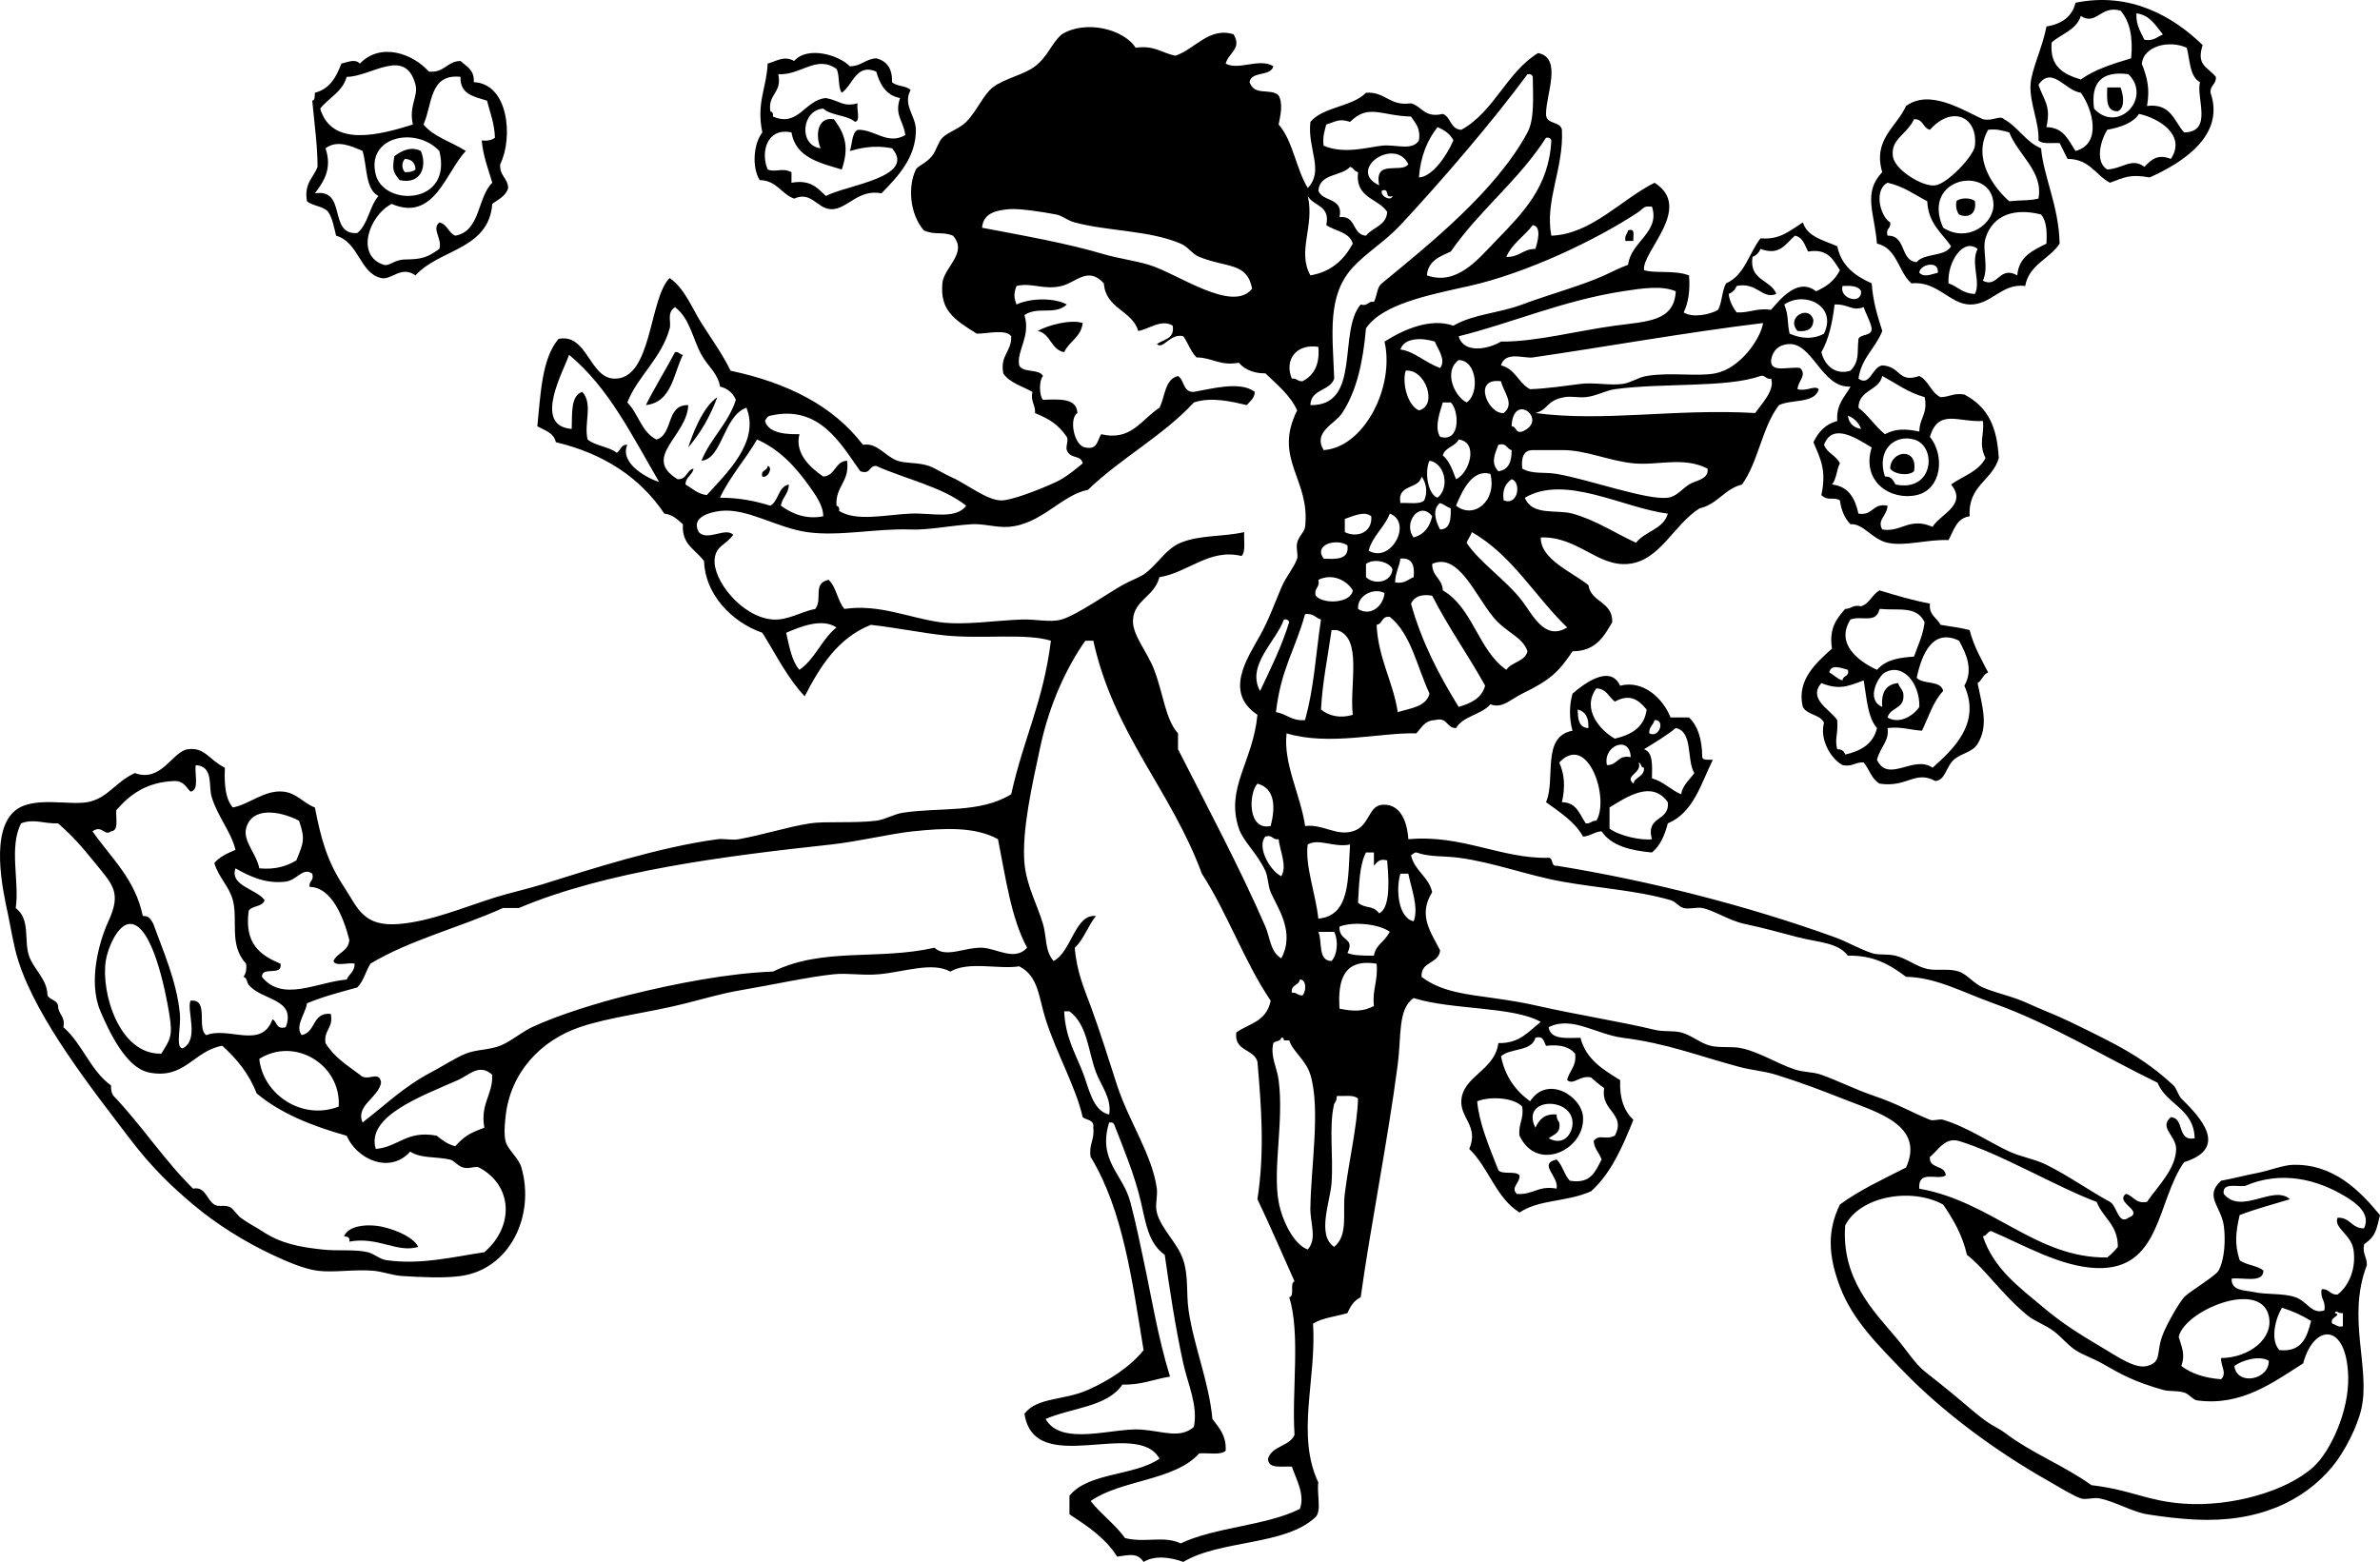
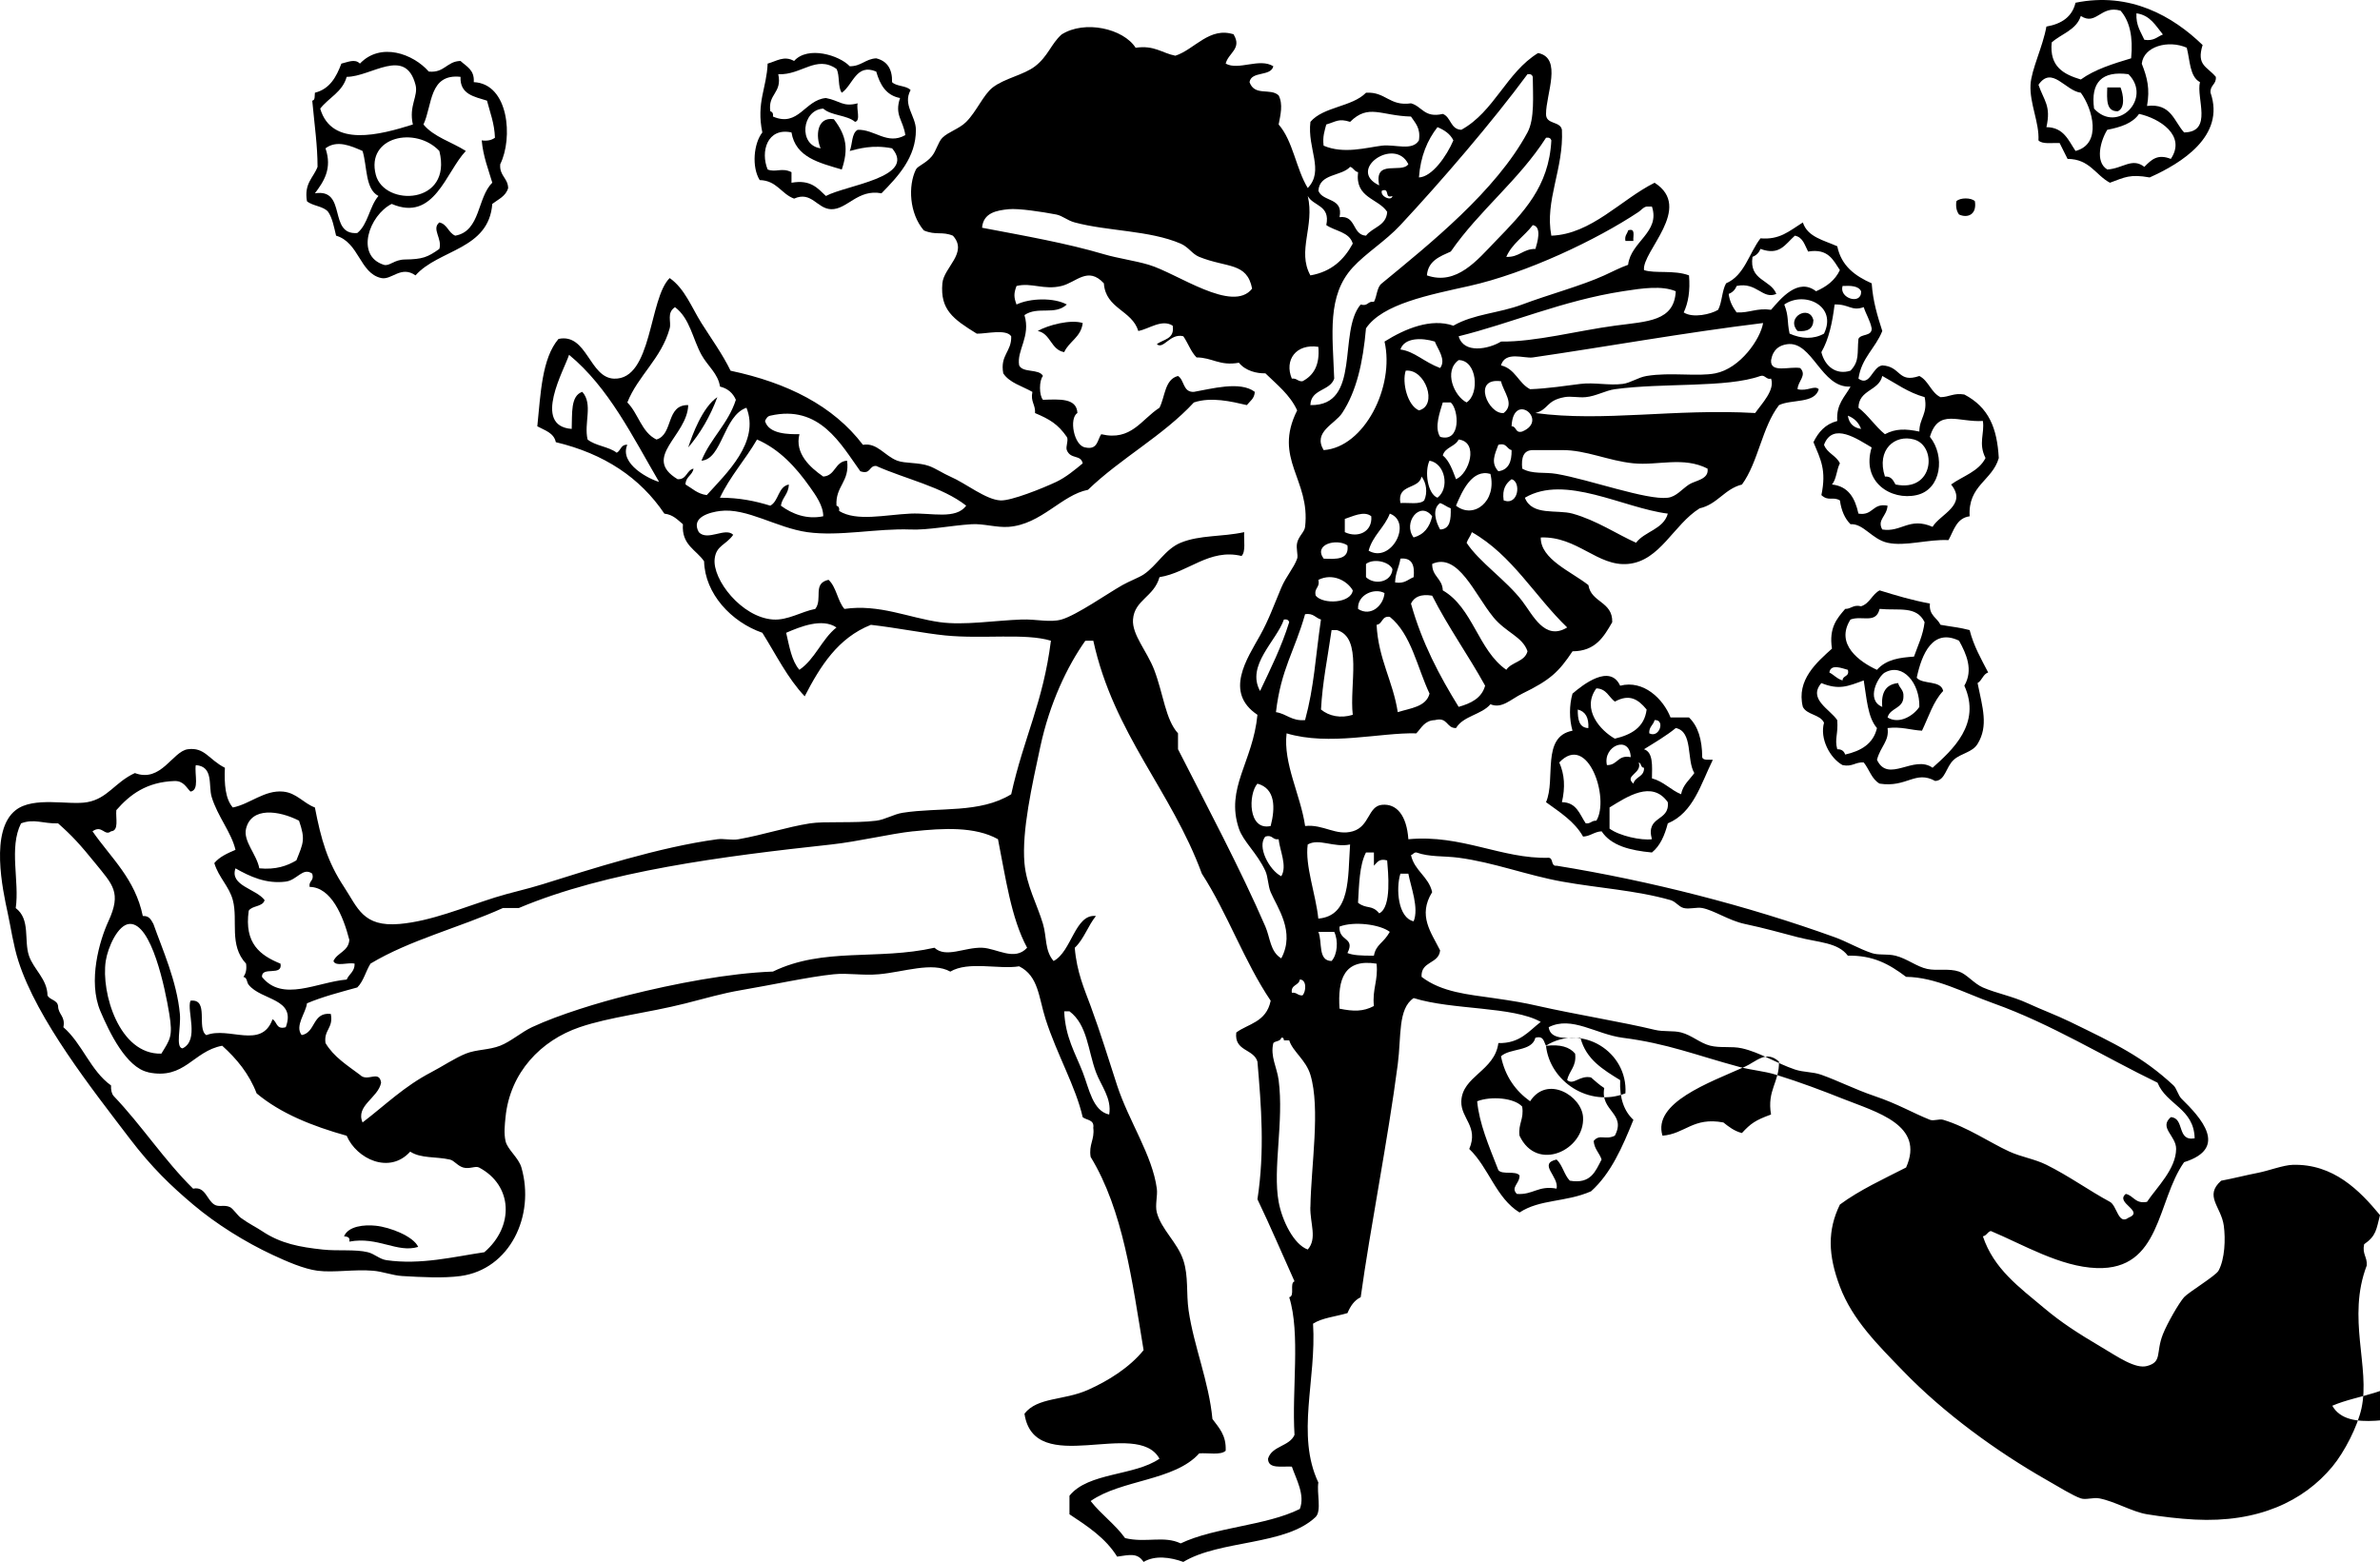
<svg xmlns="http://www.w3.org/2000/svg" id="cupid_and_his_list_xA0_Image_1_" style="enable-background:new 0 0 406.727 266.959" xml:space="preserve" viewBox="0 0 406.727 266.959" version="1.1" y="0px" x="0px">
  <g>
    <path style="clip-rule:evenodd;fill-rule:evenodd" d="m376.41 7.705c-1.084 3.485 0.755 3.638 2.262 5.429 0.118 1.325-1.022 1.39-0.904 2.715 2.563 7.412-5.002 12.064-10.406 14.479-3.373-0.604-4.256-0.025-6.787 0.905-2.463-1.308-3.472-4.07-7.239-4.072-0.434-0.924-0.924-1.79-1.357-2.714-1.303-0.054-2.962 0.247-3.619-0.453 0.16-3.061-1.524-6.303-1.357-9.501 0.135-2.587 2.1-6.484 2.715-9.954 2.572-0.444 4.394-1.639 4.977-4.072 9.33-1.902 16.65 2.313 21.73 7.238zm-20.81-4.977c-0.761 2.406-3.305 3.029-4.977 4.524-0.417 4.188 2.084 5.457 4.977 6.334 2.362-1.711 5.466-2.679 8.597-3.62 0.366-3.684-0.259-6.376-1.81-8.144-3.4-0.999-4.12 2.634-6.79 0.906zm10.86 4.072c1.624 0.266 2.188-0.526 3.167-0.905-1.233-1.481-2.137-3.292-4.524-3.62-0.11 2.065 0.75 3.161 1.35 4.525zm-0.45 4.072c0.957 2.437 1.419 4.281 0.904 7.239 4.129-0.509 4.607 2.632 6.335 4.524 4.993-0.071 2.023-5.909 2.714-8.597-1.778-0.936-1.694-3.735-2.262-5.882-3.16-1.39-7.37-0.217-7.68 2.716zm-8.15 7.692c4.031 4.365 9.99-1.762 5.882-5.882-4.52-0.6-6.48 1.36-5.88 5.882zm-2.26-2.715c-2.671-0.331-4.93-4.702-7.238-1.357 0.933 2.735 2.183 3.566 1.357 7.239 2.979 0.036 3.76 2.272 4.977 4.072 4.59-1.194 2.9-7.241 0.9-9.954zm9.95 3.62c-1.104 1.609-3.153 2.275-5.429 2.715-1.121 1.779-2.171 5.465 0 6.787 2.671-0.161 4.22-2.088 6.334-0.453 1.221-1.245 2.258-2.252 4.524-1.357 2.7-4.018-1.98-6.943-5.42-7.692z" />
    <path style="clip-rule:evenodd;fill-rule:evenodd" d="m73.271 12.229c2.695 0.282 3.066-1.76 5.429-1.81 1.009 0.952 2.415 1.506 2.262 3.619 6.018 0.273 6.728 9.599 4.524 14.026-0.171 1.981 1.293 2.326 1.357 4.072-0.397 1.412-1.694 1.926-2.715 2.715-0.596 7.85-9.144 7.748-13.121 12.216-2.51-1.751-4.06 0.866-5.882 0.452-3.672-0.834-3.732-6.067-7.691-7.239-0.354-1.455-0.621-2.999-1.357-4.072-0.818-0.991-2.639-0.981-3.62-1.81-0.523-3.087 1.118-4.01 1.81-5.882-0.003-3.675-0.511-7.021-0.905-11.311 0.53-0.073 0.382-0.825 0.453-1.357 2.535-0.632 3.657-2.677 4.524-4.977 1.03-0.22 2.312-0.897 3.167 0 3.531-3.709 9.086-1.693 11.765 1.358zm-2.262 2.263c-1.725-6.582-7.568-1.359-11.764-1.357-0.717 2.601-3.076 3.56-4.524 5.43 1.974 6.704 10.233 4.478 15.836 2.714-0.729-3.25 0.966-4.825 0.452-6.787zm1.357 6.786c1.775 2.146 4.854 2.989 7.239 4.525-3.417 3.588-5.395 12.184-12.668 9.049-3.867 1.962-6.256 8.842-1.357 10.406 0.973 0.311 1.719-0.881 3.62-0.905 2.989-0.038 3.865-0.374 5.882-1.81 0.542-1.778-1.385-3.4 0-4.524 1.364 0.295 1.541 1.777 2.715 2.262 4.363-0.765 3.728-6.528 6.334-9.049-0.686-2.331-1.561-4.472-1.81-7.239 1.049 0.145 1.737-0.073 2.262-0.453-0.085-2.479-0.838-4.29-1.357-6.334-2.18-0.686-4.659-1.072-4.524-4.072-5.41-0.582-4.794 4.86-6.336 8.144zm-8.144 8.597c1.428 5.503 13.167 5.152 10.859-4.072-4.044-4.285-12.558-2.475-10.859 4.072zm-8.597-4.524c1.193 3.484-0.308 5.693-1.81 7.691 5.556-0.88 2.183 7.168 7.239 6.787 1.848-1.471 2.081-4.556 3.62-6.334-2.287-1.183-1.901-5.037-2.715-7.691-1.967-0.865-4.365-1.943-6.334-0.453z" />
    <path style="clip-rule:evenodd;fill-rule:evenodd" d="m145.21 11.325c1.976 0.015 2.672-1.25 4.524-1.357 1.817 0.445 2.774 1.75 2.715 4.072 0.744 0.764 2.455 0.562 3.167 1.357-1.392 2.517 0.894 4.42 0.905 6.787 0.022 4.723-3.06 7.972-5.882 10.858-4.04-0.782-5.877 2.788-8.596 2.715-2.424-0.065-3.346-3.153-6.334-1.81-2.211-0.806-2.937-3.096-5.882-3.167-1.395-2.25-1.024-6.28 0.452-8.144-1.066-5.112 0.762-7.658 0.905-11.764 1.548-0.427 2.803-1.417 4.524-0.452 2.33-2.628 7.72-0.993 9.51 0.905zm-12.21 1.357c0.701 3.265-1.804 3.323-1.357 6.334 0.353 0.1 0.526 0.379 0.453 0.905 4.375 1.887 5.427-2.855 9.049-3.167 2.372 0.444 2.865 1.581 5.43 0.905-0.27 0.938 0.559 2.973-0.453 3.167-1.377-1.187-4.088-1.039-5.429-2.262-3.673 0.203-4.309 6.264-0.453 6.787-0.876-2.008-0.69-5.446 2.262-4.977 2.202 2.866 2.499 5.136 1.357 8.597-3.836-1.141-7.891-2.063-8.597-6.334-4.147-0.897-5.341 3.293-4.072 6.334 1.37 0.553 2.424-0.378 4.072 0.453v1.81c3.305-0.59 4.477 0.953 5.882 2.262 3.43-1.856 15.539-3.173 11.312-8.144-3.348-0.669-5.766 0.084-7.239 0.453 0.485-1.174 0.288-3.031 1.357-3.62 2.918-0.099 5.042 2.656 8.144 0.905-0.38-2.61-1.893-3.394-0.905-6.334-2.408-0.458-3.43-2.301-4.072-4.524-3.424-1.447-3.944 2.26-5.882 3.62-0.714-0.945-0.313-3.004-0.905-4.072-3.46-2.437-6.03 1.101-9.94 0.902z" />
    <path style="clip-rule:evenodd;fill-rule:evenodd" d="m360.12 14.944h2.262c0.478 1.204 0.852 3.476-0.452 4.072-2.03 0.07-1.88-2.033-1.81-4.072z" />
-     <path style="clip-rule:evenodd;fill-rule:evenodd" d="m348.81 25.351c0.409 4.834 3.036 9.838 3.167 16.288-1.718 2.656-5.213 3.534-5.882 7.239-4.042-0.506-5.8 3.28-9.501 3.167-3.432-0.104-5.541-4.067-9.954-3.62-2.253-1.97-2.414-6.032-5.882-6.787-0.392-5.199-2.467-8.688 0.904-12.216-1.637-5.58 2.438-7.685 4.072-11.312 4.07-2.929 9.528 0.635 13.121 2.262 1.728 0.404 2.888-0.739 3.62 0 2.43 1.34 3.68 3.866 6.33 4.979zm-25.33 1.357c0.282 2.3 5.066 5.272 7.239 4.977 2.114-0.288 6.611-5.05 6.786-6.787 0.505-5.008-3.934-6.946-7.691-2.714-1.227-0.282-1.126-1.891-2.715-1.81-1.24 2.677-4 3.31-3.62 6.334zm19.9-4.072c-1.083-0.273-2.064-0.65-3.619-0.452-2.761 4.852 0.939 9.911 3.619 12.216 2.537-0.264 3.068-0.039 4.978-0.452 0.89-4.648-3.54-7.516-4.98-11.312zm-2.71 12.216c-0.292-6.714-12.495-4.648-8.597 4.072 4.21 2.686 8.75-0.717 8.6-4.072zm-18.1-3.62c-2.393 1.242-1.268 5.75 0.452 6.787 0.186 1.09-0.826 0.983-0.452 2.262 3.256-0.089 2.071 4.264 4.977 4.524 1.277-1.588 4.851-0.88 5.882-2.714-1.599-2.323-3.924-3.918-4.071-7.692-2.18-1.137-4.08-2.563-6.79-3.167zm16.74 9.502c-0.617 1.984 0.63 4.949-0.452 7.239 2.574 1.361 2.796-2.651 5.882-0.905 0.25-3.219 2.673-4.265 4.978-5.43 0.137-2.098-0.005-3.917-0.905-4.977-4.41-1.128-8.23-0.045-9.51 4.073zm-6.33 7.691c1.588 0.524 2.442 1.781 4.524 1.81 1.057-2.068-0.783-5.249 0.453-7.692-2.47-1.945-5.2 2.259-4.97 5.882zm-4.98-1.809c0.855 0.897 2.138 0.22 3.167 0 0.23-2.236-3.16-1.397-3.17 0z" />
-     <path style="clip-rule:evenodd;fill-rule:evenodd" d="m71.914 25.803c1.122 2.582 0.062 5.807-3.62 4.977-1.164-1.406-1.266-1.817-0.905-4.072 1.161-0.902 2.847-1.777 4.525-0.905zm-2.715 3.62c0.788 0.034 1.407-0.101 1.81-0.453-0.055-1.151-0.658-1.754-1.81-1.81-0.58 0.595-0.58 1.668 0 2.263z" />
    <path style="clip-rule:evenodd;fill-rule:evenodd" d="m337.5 34.399c0.36 2.336-1.304 2.917-2.715 2.262-0.379-0.525-0.597-1.213-0.452-2.262 0.61-0.645 2.57-0.645 3.17 0z" />
    <path style="clip-rule:evenodd;fill-rule:evenodd" d="m278.23 39.376c1.36-0.456 0.802 1.008 0.904 1.81h-1.357c-0.18-0.945 0.32-1.198 0.46-1.81z" />
    <path style="clip-rule:evenodd;fill-rule:evenodd" d="m309.9 54.76c-0.06 1.448-1.025 1.991-2.715 1.81-2.09-2.363 2.1-4.609 2.72-1.81z" />
    <path style="clip-rule:evenodd;fill-rule:evenodd" d="m185.03 55.212c-0.286 2.429-2.322 3.107-3.167 4.977-2.304-0.411-2.271-3.159-4.524-3.62 1.79-1.021 5.67-2.022 7.69-1.357z" />
-     <path style="clip-rule:evenodd;fill-rule:evenodd" d="m116.71 60.642c-1.667 3.31-1.869 8.085-6.334 8.597 1.553-3.123 3.369-5.981 4.977-9.049 0.72-0.128 0.77 0.427 1.35 0.452z" />
-     <path style="clip-rule:evenodd;fill-rule:evenodd" d="m327.1 80.549c-1.046 0.914-3.471 0.462-4.072-0.452 0.02-3.126 4.8-3.758 4.07 0.452z" />
-     <path style="clip-rule:evenodd;fill-rule:evenodd" d="m131.18 79.645c0.959 0.143 0.098 2.145-0.905 1.81-0.33-1.235 0.9-0.912 0.9-1.81z" />
    <path style="clip-rule:evenodd;fill-rule:evenodd" d="m329.81 103.17c-0.201 2.011 1.226 2.394 1.81 3.62 1.661 0.3 3.439 0.481 4.978 0.905 0.703 2.765 1.988 4.949 3.167 7.239-0.898 0.309-1.035 1.378-1.81 1.81 0.85 4.208 1.891 7.318 0 10.406-0.898 1.466-2.823 1.581-4.072 2.715-1.362 1.236-1.422 3.528-3.167 3.62-3.439-1.889-4.825 1.181-9.502 0.452-1.36-0.751-1.771-2.453-2.715-3.62-1.457-0.1-1.914 0.8-3.619 0.453-2.172-1.208-3.922-4.53-3.167-7.239-0.661-1.451-2.917-1.307-3.62-2.715-1.147-4.612 2.414-7.627 4.978-9.954-0.55-3.566 0.861-5.171 2.262-6.787 1.066 0.01 1.332-0.779 2.715-0.452 1.487-0.473 1.877-2.044 3.167-2.715 2.76 0.85 5.54 1.69 8.6 2.25zm-8.6 0.91c-0.625 2.614-3.008 1.064-4.977 1.81-2.68 4.222 1.562 7.24 4.524 8.597 1.647-1.845 4.006-2.094 6.334-2.262 0.658-1.906 1.535-3.593 1.81-5.882-1.38-2.86-4.4-1.95-7.68-2.27zm6.34 11.76c1.051 1.211 4.155 0.369 4.524 2.262-1.691 1.777-2.49 4.447-3.619 6.787-1.994-0.117-3.5-0.723-5.882-0.453 0.314 2.268-1.183 3.066-1.81 5.43 1.925 4.096 6.299-0.931 9.501 1.357 3.364-3.015 8.379-7.51 5.43-14.026 1.569-2.701 0.353-5.422-0.905-7.691-4.5-2.17-6.38 2.28-7.23 6.33zm-14.93-0.9c0.8 0.407 1.321 1.092 2.263 1.357 0.006-0.899 1.234-0.575 0.904-1.81-0.98-0.25-2.92-1.1-3.16 0.45zm9.5 0c-1.138 0.63-3.359 4.667-0.453 5.882-0.233-2.496 0.653-3.871 2.715-4.072 0.194 0.861 0.975 1.137 0.905 2.262 0.033 2.145-2.297 1.926-2.715 3.62 2.077 1.265 4.547-0.43 5.43-1.81 0.11-4.02-2.81-7.58-5.87-5.88zm-10.86 1.81c-2.339 2.731 1.477 4.474 2.715 6.334 0.177 2.495-0.489 3.142 0 4.977 0.778-0.024 1.16 0.349 1.357 0.905 2.706-0.612 4.802-1.834 5.43-4.524-1.612-1.857-1.761-5.177-2.263-8.144-2.77 1.02-4.21 1.67-7.25 0.45z" />
    <path style="clip-rule:evenodd;fill-rule:evenodd" d="m71.461 213.12c-3.584 1.092-6.863-1.825-11.764-0.904 0.167-0.771-0.353-0.854-0.905-0.905 0.727-1.756 3.461-2.022 5.429-1.81 2.493 0.26 6.443 1.83 7.24 3.61z" />
-     <path style="clip-rule:evenodd;fill-rule:evenodd" d="m210.82 5.895c1.479 2.426-0.92 3.154-1.357 4.977 2.204 1.233 5.764-1.031 8.144 0.453-0.445 1.817-3.761 0.764-4.071 2.714 0.877 2.476 3.554 0.945 4.977 2.263 0.781 1.537 0.314 3.316 0 4.977 2.467 2.812 2.969 7.588 4.977 10.859 2.872-3.023-0.112-6.726 0.453-11.311 2.214-2.612 7.115-2.537 9.501-4.977 3.376-0.208 3.987 2.347 7.691 1.81 1.899 0.514 2.271 2.556 5.43 1.81 1.425 0.536 1.281 2.64 3.167 2.715 5.644-3.104 7.693-9.802 13.121-13.121 4.204 0.842 1.337 7.08 1.357 10.406-0.055 1.865 2.44 1.18 2.715 2.715 0.327 6.687-2.965 12.082-1.81 18.098 6.856-0.251 11.899-6.183 17.646-9.049 6.71 4.295-2.192 11.733-1.81 14.931 1.865 0.63 5.163-0.059 7.691 0.905 0.224 2.637-0.13 4.696-0.905 6.334 1.579 1.019 4.646 0.308 5.882-0.452 0.676-1.285 0.649-3.272 1.357-4.525 3.171-1.354 3.907-5.142 5.882-7.691 3.282 0.267 4.802-1.171 7.239-2.715 0.808 2.511 3.599 3.037 5.882 4.072 0.695 3.377 3.064 5.08 5.882 6.334 0.212 3.106 1.007 5.629 1.81 8.145-1.146 2.925-3.562 4.583-4.071 8.144 1.998 1.438 2.32-2.017 4.071-2.262 3.229 0.165 2.62 3.08 6.335 1.81 1.599 0.814 1.987 2.839 3.619 3.62 1.489-0.019 2.253-0.764 4.072-0.453 4.153 2.179 5.596 5.689 5.882 10.859-1.101 3.876-5.301 4.653-4.977 9.954-2.26 0.305-2.701 2.427-3.62 4.072-3.476-0.177-7.383 1.118-10.406 0.453-2.677-0.589-4.142-3.341-6.334-3.167-0.985-0.976-1.575-2.347-1.811-4.072-1.237-0.722-1.929 0.225-3.167-0.905 0.887-4.269-0.109-6.057-1.357-9.049 0.844-1.72 2.028-3.1 4.072-3.619-0.208-2.923 1.313-4.116 2.263-5.882-5.026 0.308-6.515-7.882-10.859-7.239-1.265 0.187-2.384 0.841-2.715 2.714-0.2 2.312 3.201 1.022 4.978 1.357 1.209 1.262-0.424 2.235-0.453 3.62 1.728 0.404 2.889-0.739 3.62 0-0.674 2.494-4.653 1.681-6.787 2.715-2.906 3.729-3.532 9.739-6.334 13.573-3.011 0.76-4.17 3.371-7.239 4.072-4.465 2.787-6.748 8.991-12.216 9.501-5.222 0.488-8.695-4.757-14.931-4.524-0.066 3.736 5.269 5.854 8.144 8.144 0.459 3.01 4.165 2.772 4.072 6.334-1.433 2.489-2.87 4.973-6.787 4.977-2.347 3.518-3.783 4.897-8.597 7.239-1.965 0.957-3.479 2.642-5.429 1.81-1.518 1.8-4.649 1.986-5.882 4.072-1.695 0.036-1.368-1.95-3.62-1.357-1.755 0.055-2.286 1.333-3.167 2.262-6.161-0.167-14.859 2.186-22.17 0-0.601 5.163 2.399 10.542 3.167 15.836 3.164-0.337 5.243 1.744 8.145 0.905 2.903-0.841 2.593-4.284 4.977-4.525 2.535-0.256 4.238 1.824 4.524 5.882 9.089-0.861 15.964 3.399 23.979 3.167 0.855 0.05 0.314 1.496 1.357 1.357 16.029 2.595 32.706 6.869 47.508 12.216 2.163 0.781 4.103 1.962 6.334 2.715 1.217 0.41 2.649 0.098 4.072 0.452 1.966 0.49 3.634 1.888 5.43 2.263 1.799 0.375 3.62-0.153 5.429 0.452 1.314 0.439 2.556 2.062 4.072 2.715 2.349 1.012 4.999 1.47 7.691 2.715 2.353 1.088 4.895 2.025 7.239 3.167 7.728 3.764 12.33 5.927 17.646 10.858 0.521 0.483 0.816 1.731 1.357 2.263 3.291 3.227 8.147 8.449 0.453 10.858-4.691 6.648-3.893 18.466-14.932 18.099-6.218-0.207-12.632-4.05-18.098-6.335-0.594 0.16-0.712 0.797-1.357 0.905 1.856 5.563 6.199 8.688 10.406 12.216 3.082 2.585 5.746 4.295 9.954 6.787 2.705 1.603 5.695 3.704 7.691 3.167 2.646-0.711 1.456-2.234 2.715-5.43 0.745-1.89 2.761-5.375 3.62-6.334 0.753-0.841 5.398-3.644 5.882-4.524 1.1-2.005 1.209-5.459 0.904-7.691-0.444-3.269-3.415-5.072-0.452-7.692 2.144-0.402 4.113-0.923 6.334-1.356 1.76-0.344 4.288-1.312 5.882-1.357 6.965-0.204 11.468 4.396 14.931 8.596-0.643 2.441-0.614 3.523-2.714 4.978-0.349 1.705 0.552 2.163 0.452 3.619-3.435 8.962 0.627 17.432-0.905 24.433-0.667 3.048-2.869 7.414-4.977 9.954-4.95 5.964-12.749 9.609-23.527 9.049-2.553-0.133-5.655-0.495-8.145-0.905-2.541-0.418-5.475-2.197-8.144-2.714-1.064-0.207-2.287 0.297-3.168 0-1.346-0.455-3.786-1.972-5.881-3.168-8.586-4.898-17.531-11.414-24.433-18.55-4.388-4.537-8.703-8.776-10.859-14.479-2.056-5.438-2.13-9.663 0-14.026 3.385-2.497 7.421-4.343 11.312-6.334 3.252-7.297-5.049-9.454-10.858-11.764-3.433-1.364-7.097-2.759-11.312-4.072-2.135-0.665-4.204-0.782-6.334-1.357-7.497-2.023-12.266-3.998-19.908-4.977-4.565-0.585-8.736-3.817-12.669-1.81 0.275 2.138 2.968 1.858 5.43 1.81 0.958 3.718 3.899 5.45 6.787 7.239-0.138 3.153 0.703 5.329 2.262 6.786-1.866 4.619-3.822 9.148-7.239 12.217-4.358 1.903-8.734 1.319-12.216 3.619-4.022-2.463-5.272-7.698-8.597-10.858 1.641-3.825-1.456-5.218-1.357-8.145 0.146-4.332 5.689-5.143 6.335-9.954 3.705 0.086 5.188-2.052 7.239-3.619-4.773-2.696-15.034-1.987-21.718-4.072-2.72 1.824-2.089 6.507-2.715 11.312-1.689 12.962-4.712 28.031-6.335 39.815-1.118 0.54-1.769 1.549-2.262 2.715-1.971 0.593-4.327 0.801-5.882 1.81 0.612 9.559-2.941 19.011 0.905 27.147-0.291 1.82 0.588 4.811-0.453 5.882-5.164 4.939-16.322 3.887-22.622 7.691-2.221-0.814-4.851-1.164-6.787 0-1.066-1.586-2.337-1.215-4.524-0.905-1.96-3.167-5.055-5.2-8.144-7.239v-3.167c3.218-4.021 11.111-3.367 15.383-6.334-3.842-6.968-21.415 3.397-23.075-7.691 2.236-2.862 6.703-2.222 10.858-4.072 3.467-1.544 7.117-3.83 9.501-6.787-1.945-11.76-3.487-23.912-9.049-33.028-0.35-2.159 0.708-2.912 0.453-4.978 0.211-1.418-1.138-1.275-1.81-1.81-1.195-5.246-4.401-10.707-6.334-16.74-1.198-3.737-1.2-7.393-4.525-9.05-3.445 0.569-8.673-0.938-11.764 0.905-3.087-1.729-7.933 0.074-12.216 0.452-2.835 0.251-5.243-0.249-7.692 0-4.317 0.439-10.607 1.832-15.836 2.715-3.277 0.554-5.955 1.369-9.501 2.263-6.62 1.667-12.924 2.31-18.098 4.072-6.608 2.25-11.907 7.731-12.669 15.383-0.128 1.292-0.296 2.73 0 4.072 0.321 1.451 2.227 2.835 2.715 4.524 2.379 8.239-1.977 17.415-10.406 18.551-2.903 0.391-6.553 0.201-9.954 0-1.642-0.098-3.332-0.767-4.977-0.905-3.264-0.275-6.73 0.36-9.501 0-2.332-0.303-5.257-1.579-7.692-2.715-4.662-2.176-9.594-5.238-13.573-8.597-3.749-3.164-7.04-6.293-10.859-11.312-6.37-8.37-15.773-20.233-19.003-30.313-0.86-2.684-1.279-5.693-1.81-8.145-0.882-4.068-3.088-14.188 1.357-17.646 3.078-2.394 9.071-0.797 12.216-1.357 3.511-0.625 4.729-3.412 8.144-4.977 4.494 1.696 6.441-3.726 9.049-4.072 2.906-0.385 3.549 1.751 6.334 3.167-0.125 2.84 0.088 5.341 1.357 6.787 2.91-0.573 5.417-3.019 8.597-2.715 2.293 0.219 3.43 1.958 5.429 2.715 1.053 5.458 2.131 9.264 4.977 13.573 2.343 3.549 3.219 6.89 9.501 6.334 5.39-0.476 10.865-2.812 16.288-4.524 2.623-0.828 5.413-1.405 8.144-2.262 8.106-2.541 19.96-6.369 29.862-7.691 1.102-0.147 2.467 0.206 3.62 0 4.351-0.778 8.183-2.075 12.216-2.715 2.463-0.391 7.543 0.013 11.312-0.453 1.543-0.19 2.987-1.117 4.524-1.357 6.341-0.988 13.157 0.145 18.551-3.167 2.156-9.744 5.442-15.625 6.787-26.242-4.408-1.339-11.582-0.25-18.098-0.905-3.527-0.355-8.232-1.306-12.668-1.81-5.615 2.227-8.643 7.042-11.312 12.216-2.936-3.097-4.911-7.154-7.239-10.859-5.312-1.834-9.816-6.695-9.954-12.216-1.334-1.984-3.877-2.758-3.62-6.334-0.906-0.753-1.676-1.642-3.167-1.81-4.129-6.126-10.267-10.244-18.55-12.216-0.341-1.619-1.903-2.018-3.167-2.714 0.576-5.607 0.778-11.589 3.62-14.931 4.888-1.044 5.271 6.653 9.501 6.787 6.543 0.207 5.93-13.705 9.501-17.193 2.582 1.797 3.757 5.039 5.429 7.692 1.683 2.668 3.594 5.293 4.977 8.144 9.705 2.059 17.544 5.983 22.623 12.668 2.435-0.426 3.707 1.906 5.882 2.715 1.333 0.496 3.642 0.258 5.429 0.905 1.082 0.392 2.477 1.317 3.62 1.81 2.668 1.15 6.072 3.963 8.597 4.072 1.813 0.078 7.127-2.049 9.501-3.167 1.642-0.773 3.225-2.089 4.524-3.167-0.325-1.56-2.048-0.622-2.715-2.262-0.232-0.573 0.347-1.763 0-2.262-1.522-2.192-2.941-3.021-5.429-4.072 0.1-1.457-0.8-1.915-0.453-3.62-1.723-0.992-3.897-1.532-4.977-3.167-0.582-3.146 1.445-3.682 1.357-6.334-0.833-1.304-4.298-0.416-5.882-0.453-4.064-2.505-6.271-4.106-5.882-8.597 0.238-2.745 4.437-5.214 1.81-8.144-1.88-0.79-2.894-0.018-4.977-0.905-2.497-2.91-2.711-7.64-1.357-10.406 0.303-0.62 1.693-1.031 2.715-2.262 0.781-0.941 1.08-2.438 1.81-3.167 1.012-1.01 2.883-1.525 4.072-2.714 1.764-1.764 2.944-4.655 4.524-5.882 2.028-1.576 5.312-2.135 7.239-3.62 2.239-1.725 2.722-3.804 4.524-5.43 3.983-2.541 10.589-1 12.668 2.262 3.194-0.479 4.513 0.917 6.787 1.357 3.31-1.067 5.84-5.052 10.06-3.622zm28.5 32.577c-2.586 2.772-5.882 4.772-8.144 7.239-4.418 4.818-3.453 11.332-3.168 19.003-0.717 2.148-3.996 1.734-4.071 4.524 8.781 0.186 4.638-12.555 8.596-17.193 1.279 0.374 1.173-0.638 2.263-0.452 0.539-0.97 0.488-2.528 1.357-3.167 8.168-6.73 19.483-15.762 24.885-25.79 1.25-2.32 0.924-6.294 0.905-9.501-0.101-0.353-0.379-0.526-0.905-0.452-5.97 8.092-14.62 18.172-21.72 25.789zm-8.6-17.646c-1.981-0.618-2.326-0.056-4.071 0.452-0.274 1.084-0.651 2.064-0.453 3.62 3.43 1.488 7.373 0.31 9.954 0 2.295-0.275 5.196 0.971 6.334-0.905 0.33-2.14-0.645-2.974-1.357-4.072-5.16-0.136-7.25-2.225-10.4 0.905zm11.77 9.502c2.252-0.096 4.731-3.652 5.882-6.334-0.54-1.119-1.549-1.769-2.715-2.262-1.72 2.201-2.9 4.949-3.17 8.596zm5.43 12.668c-1.867 0.848-3.864 1.565-4.072 4.072 5.093 1.783 8.63-2.646 11.764-5.882 4.713-4.867 9.097-9.25 9.502-17.193-0.101-0.353-0.379-0.526-0.905-0.453-4.65 7.262-11.41 12.418-16.28 19.456zm-12.22-11.311c-0.943-4.611 3.807-1.942 4.977-3.62-2.29-4.763-10.62 0.962-4.98 3.62zm-10.4 0.905c0.734 1.979 4.316 1.113 3.619 4.524 2.911-0.347 2.107 3.021 4.524 3.167 1.111-1.452 3.47-1.658 3.62-4.072-1.563-2.358-5.521-2.321-4.978-6.787-0.646-0.108-0.763-0.745-1.357-0.905-1.51 1.652-5.22 1.111-5.42 4.073zm12.66 0.905c-1.464 0.559-0.346-1.464-1.81-0.905-0.33 1.003 1.67 1.864 1.81 0.905zm-14.02 13.573c3.602-0.622 5.755-2.691 7.239-5.43-0.561-2.004-3.011-2.117-4.524-3.167 0.722-3.437-2.226-3.205-3.168-4.977 1.22 5.17-1.87 9.371 0.45 13.574zm57.46-11.763c-0.605 0.114-0.933 0.622-1.357 0.905-7.176 4.782-19.208 10.493-28.957 12.668-6.828 1.524-14.839 3.061-17.646 7.239-0.52 5.877-1.617 10.746-4.072 14.479-1.256 1.91-5.043 3.222-3.167 6.334 6.939-0.466 12.175-10.832 10.406-18.55 3.552-2.228 7.962-4.038 11.764-2.715 3.498-2.021 7.782-2.116 11.764-3.62 4.416-1.667 10.142-3.206 14.026-4.977 1.352-0.616 2.672-1.314 4.072-1.81 0.449-3.973 5.542-5.552 4.071-9.954-0.29 0.001-0.59 0.001-0.89 0.001zm-76.47 8.596c-1.2-0.486-1.815-1.68-3.167-2.262-5.302-2.283-12.42-2.098-18.098-3.62-1.299-0.348-2.088-1.151-3.167-1.357-2.404-0.46-6.423-1.078-8.144-0.905-2.022 0.204-4.324 0.604-4.524 3.167 7.517 1.431 14.419 2.637 20.812 4.525 2.436 0.719 5.236 1.078 7.692 1.81 4.862 1.449 14.316 8.358 17.646 4.072-0.88-4.544-4.29-3.503-9.05-5.43zm52.49 0c2.215 0.103 2.844-1.379 4.978-1.357 0.3-1.027 1.169-3.794-0.452-4.072-1.43 1.89-3.52 3.126-4.53 5.429zm43.43-1.358c-0.253 0.652-0.705 1.104-1.357 1.357-0.623 4.092 3.098 3.84 4.072 6.334-2.368 1.023-3.328-2.091-6.787-1.357-0.253 0.652-0.705 1.104-1.357 1.357 0.162 1.347 0.721 2.295 1.357 3.167 2.218 0.106 3.426-0.797 5.882-0.452 1.628-1.866 4.597-5.575 7.692-3.167 1.784-0.779 3.256-1.872 4.071-3.62-1.146-1.719-1.993-3.738-5.429-3.167-0.58-1.079-0.866-2.452-2.263-2.715-1.68 1.492-2.6 3.469-5.87 2.263zm-100.44 13.122c-1.875-1.191-4.073 0.585-5.882 0.905-1.09-3.585-5.584-3.767-5.882-8.145-2.742-2.965-4.689-0.168-7.239 0.453-3.032 0.739-5.098-0.634-7.691 0-0.472 1.282-0.472 1.885 0 3.167 2.364-1.115 6.396-1.197 8.596 0-2.066 1.92-4.937 0.229-7.239 1.81 1.113 3.677-1.372 6.041-0.905 8.597 0.627 1.333 3.396 0.525 4.072 1.81-0.68 0.733-0.68 3.338 0 4.072 2.803-0.089 5.767-0.337 5.882 2.262-1.463 0.869-0.613 5.604 1.357 5.882 2.12 0.46 2.037-1.281 2.714-2.262 5.136 1.218 6.827-2.514 9.954-4.525 0.976-1.889 0.877-4.854 3.167-5.429 1.121 0.689 0.809 2.811 2.715 2.715 2.884-0.487 7.908-1.92 10.406 0-0.051 1.156-0.829 1.583-1.357 2.262-2.675-0.623-6.085-1.439-9.049-0.453-5.29 5.719-12.496 9.523-18.098 14.931-4.508 0.877-7.967 5.92-13.573 6.334-2.056 0.152-4.316-0.581-6.334-0.452-3.549 0.227-7.418 1.025-10.406 0.905-5.718-0.229-12.165 1.221-17.646 0.453-5.26-0.738-10.356-4.205-14.931-3.62-1.563 0.2-5.082 0.996-3.62 3.62 1.511 1.602 4.547-0.907 5.882 0.452-1.27 1.778-2.89 1.804-3.167 4.072-0.435 3.56 4.605 10.035 9.954 10.406 2.541 0.177 4.88-1.365 7.239-1.81 1.319-1.726-0.54-4.359 2.262-4.977 1.346 1.218 1.527 3.601 2.714 4.977 5.963-0.864 10.987 1.518 16.289 2.262 4.136 0.582 9.431-0.292 14.026-0.452 2.437-0.085 4.826 0.561 6.787 0 2.567-0.734 7.845-4.431 10.406-5.882 1.147-0.65 2.844-1.292 3.62-1.81 2.28-1.522 3.689-4.345 6.334-5.429 3.307-1.356 6.971-0.966 10.859-1.81-0.093 1.416 0.305 3.321-0.452 4.072-5.52-1.329-9.128 2.851-14.026 3.62-0.922 3.385-4.278 3.872-4.524 7.239-0.19 2.598 2.408 5.429 3.62 8.597 1.578 4.124 1.923 8.507 4.072 10.858v2.715c4.884 9.604 10.69 20.519 14.931 30.314 0.831 1.919 0.814 4.303 2.715 5.43 2.438-4.548-0.688-8.678-1.81-11.312-0.461-1.083-0.441-2.609-0.905-3.62-1.412-3.077-3.768-5-4.524-7.239-2.351-6.958 2.403-11.382 3.167-19.455-5.756-3.844-1.736-9.634 0.453-13.573 1.491-2.684 2.311-5.043 3.619-8.145 0.825-1.955 2.172-3.419 2.715-4.977 0.208-0.597-0.236-1.732 0-2.715 0.278-1.154 1.255-1.829 1.357-2.715 0.945-8.136-5.537-11.57-1.357-19.908-1.235-2.686-3.452-4.39-5.43-6.334-1.453 0.042-3.385-0.398-4.524-1.81-3.311 0.597-4.533-0.896-7.239-0.905-0.98-0.98-1.455-2.466-2.262-3.62-2.254-0.575-3.381 2.324-4.525 1.357 1.1-0.861 3.09-0.825 2.71-3.168zm76.92-5.882c-10.282 1.591-19.103 5.485-28.052 7.692 0.869 3.057 5.145 2.186 7.239 0.905 5.849 0.075 13.18-1.878 19.455-2.715 5.61-0.748 10.136-0.728 10.406-5.882-2.36-1-5.62-0.533-9.06 0zm40.72 0c-0.437-0.921-1.737-0.977-3.167-0.905-0.65 2.141 3.29 3.311 3.17 0.905zm-6.34 7.239c2.313-4.747-3.329-7.355-6.787-4.977 0.821 2.149 0.432 2.78 0.905 4.977 2.03 0.895 4.07 1.009 5.89 0zm-0.45 3.167c0.578 2.372 2.492 3.966 4.978 3.167 1.582-1.656 1.115-2.956 1.357-5.43 0.428-0.929 2.331-0.383 2.262-1.81-0.274-1.385-0.961-2.357-1.357-3.62-2.106 0.757-2.499-0.542-4.977-0.453-0.38 3.09-0.99 5.951-2.26 8.146zm-194.1 22.623c1.143 0.667 2.021 1.599 3.619 1.81 3.351-3.701 9.114-9.072 6.787-14.931-3.938 1.344-4.151 8.816-7.692 9.049 1.57-3.859 4.563-6.296 5.882-10.406-0.503-1.156-1.382-1.936-2.714-2.262-0.322-2.221-2.118-3.52-3.167-5.43-1.515-2.757-1.974-6.238-4.524-8.144-1.475 0.995-0.595 2.489-0.905 3.62-1.411 5.145-5.41 8.078-7.239 12.668 1.885 1.885 2.428 5.113 4.977 6.334 2.924-0.847 1.565-5.976 5.429-5.882-0.146 5.247-8.015 8.93-1.81 12.668 1.588 0.081 1.488-1.528 2.714-1.81-0.19 1.177-1.36 1.365-1.37 2.716zm144.78-21.718c-1.48 0.215-4.711-1.156-5.43 1.357 2.447 0.569 2.982 3.05 4.977 4.072 2.878-0.095 6.377-0.628 8.597-0.905 2.37-0.296 4.866 0.308 7.239 0 1.344-0.175 2.596-1.113 4.072-1.357 4.111-0.68 8.724 0.155 11.764-0.453 4.251-0.85 7.69-5.858 8.144-8.596-13.52 1.649-26.96 4.081-39.36 5.882zm-22.62-1.357c2.386 0.312 4.021 2.129 6.787 3.167 1.084-1.414-0.426-3.259-0.905-4.524-2.2-0.674-5.21-0.709-5.88 1.357zm-18.55 4.977c0.855-0.102 0.999 0.51 1.811 0.452 1.884-0.981 2.996-2.734 2.715-5.882-3.84-0.587-5.85 2.285-4.53 5.43zm-108.14 17.645c-4.561-7.806-8.604-16.13-15.383-21.718-0.733 2.408-6.392 12.17 0.453 12.668 0.107-2.607-0.23-5.66 1.81-6.334 1.884 2.112 0.242 5.317 0.905 8.144 1.321 1.092 3.621 1.205 4.977 2.262 0.711-0.344 0.676-1.436 1.81-1.357-1.44 3.328 3.93 5.95 5.42 6.335zm138-13.573c2.251-1.458 1.8-7.229-1.357-7.239-2.61 1.887-0.76 6.184 1.36 7.239zm-8.14 1.357c3.293-0.823 1.101-7.153-2.262-6.787-0.66 2.003 0.28 5.946 2.26 6.787zm58.36-5.882c-5.825 2.075-16.479 1.124-24.885 2.262-1.563 0.212-3.225 1.193-4.977 1.357-1.28 0.12-2.514-0.203-3.62 0-3.214 0.589-2.676 2.117-4.977 2.715 11.62 1.569 23.761-0.789 37.554 0 1.105-1.572 3.436-3.948 2.714-5.882-0.78 0.258-1.05-0.715-1.79-0.452zm20.82 0c-0.576 2.59-4.021 2.313-4.071 5.429 1.705 1.311 2.85 3.183 4.524 4.525 1.84-0.977 3.507-0.939 5.882-0.453-0.011-2.273 1.494-3.03 0.904-5.882-2.83-0.787-4.89-2.34-7.23-3.619zm-64.7 6.335c1.979-1.563-0.069-3.605-0.452-5.43-5.01-0.689-2.15 5.716 0.45 5.43zm-10.86 4.071c3.613 1.041 3.208-4.661 1.81-5.882h-1.357c-0.45 1.55-1.51 4.262-0.45 5.882zm12.21-1.809c0.899 0.006 0.575 1.234 1.81 0.905 4.66-1.921-1.55-6.974-1.81-0.905zm-126.68-1.81c-0.507 0.096-0.704 0.502-0.905 0.905 0.636 2.314 4.191 2.267 5.882 2.262-0.836 3.268 1.819 5.69 4.072 7.239 2.114-0.148 1.958-2.567 4.072-2.715 0.488 3.655-2.026 4.308-1.81 7.691 0.353 0.1 0.526 0.379 0.452 0.905 2.979 1.85 7.846 0.651 12.216 0.452 3.549-0.161 7.73 1.066 9.501-1.357-4.146-3.245-10.269-4.511-15.383-6.787-1.284-0.077-0.883 1.53-2.715 0.905-3.35-4.662-6.94-11.432-15.38-9.5zm186.41 2.262c-0.417-1.091-1.171-1.845-2.263-2.262 0.19 1.308 0.95 2.062 2.26 2.262zm11.76 1.357c2.613 3.239 1.993 8.992-2.263 9.954-4.375 0.989-9.509-2.229-7.691-8.144-2.368-1.376-6.643-4.42-8.144-0.453 0.522 1.438 2.093 1.828 2.714 3.167-0.571 1.088-0.581 2.736-1.356 3.62 2.856 0.311 3.953 2.38 4.524 4.977 2.529 0.418 2.366-1.856 4.977-1.357-0.123 1.853-1.836 2.384-0.905 4.072 3.276 0.533 4.605-2.183 8.597-0.453 1.277-2.159 6.019-3.719 3.167-7.239 2.019-1.45 4.725-2.213 5.882-4.524-1.271-2.514-0.123-4.197-0.452-6.334-4.17 0.275-7.59-2.187-9.05 2.714zm-206.77 10.407c3.324-0.006 6.062 0.573 8.596 1.357 1.474-0.788 1.302-3.223 3.167-3.62-0.026 1.634-1.128 2.19-1.357 3.62 1.947 1.443 4.444 2.396 7.239 1.81 0.016-1.802-1.3-3.611-2.263-4.977-2.461-3.492-5.243-6.482-9.049-8.144-1.99 3.44-4.6 6.269-6.34 9.954zm123.52-7.239c1.154 0.957 1.671 2.552 2.263 4.072 2.258-0.949 3.947-6.344 0.452-6.787-0.58 1.229-2.31 1.302-2.71 2.715zm80.54-2.715c-3.248-0.92-6.487 1.715-4.977 6.334 1.132-0.077 1.416 0.695 1.81 1.357 6.55 1.372 7.14-6.564 3.17-7.691zm-71.04 5.429c1.726-0.234 2.307-1.614 2.262-3.62-0.862-0.192-0.818-1.292-2.262-0.905-0.63 1.653-1.33 3.101 0 4.525zm23.08-1.357c-4.323-0.433-8.077-2.289-12.216-2.262-2.331 0.016-3.852 0.002-4.977 0-1.645 0.015-1.988 1.331-1.811 3.167 1.781 1.009 3.759 0.541 5.882 0.905 5.614 0.963 15.429 4.527 19.003 4.072 1.447-0.185 2.364-1.432 3.62-2.263 1.037-0.686 3.457-0.85 3.167-2.714-4.14-2.115-8.51-0.489-12.66-0.905zm-33.49 5.882c2.11-1.592 1.366-5.859-1.356-6.334-0.87 1.818-0.35 5.645 1.36 6.334zm3.17 1.357c3.033 2.382 7.028-0.757 5.882-5.429-3.1-0.883-4.8 2.856-5.88 5.429zm-9.5-0.452c1.416-0.093 3.321 0.305 4.072-0.453 0.604-1.331 0.373-2.998-0.452-4.072-0.46 2.254-4.22 1.214-3.62 4.525zm17.65-0.453c2.545 0.972 3.012-3.181 1.357-3.62-0.96 0.706-1.65 1.678-1.36 3.62zm3.62-0.452c1.228 3.152 5.459 1.971 8.144 2.714 4.104 1.137 7.699 3.58 10.859 4.977 1.496-1.972 4.669-2.269 5.429-4.977-7.6-0.942-17.56-6.778-24.43-2.714zm-14.48 5.429c1.747-0.062 1.854-1.766 1.81-3.62-0.67-0.235-1.141-0.669-1.81-0.905-1.44 1.002-0.74 3.243 0 4.525zm-4.53 1.358c1.78-0.482 2.754-1.771 3.167-3.62-2.08-2.749-5.07 1.102-3.17 3.62zm-11.76-3.168v2.263c2.188 1.055 4.751-0.004 4.524-2.715-1.24-1.015-3.28 0.068-4.52 0.452zm4.07 5.43c3.848 2.251 7.577-4.853 3.62-6.334-0.92 2.4-2.91 3.73-3.62 6.334zm16.74-1.357c2.148 3.3 6.766 6.377 9.501 9.954 1.833 2.396 3.862 6.879 7.692 4.524-5.54-5.319-9.371-12.347-16.288-16.288-0.23 0.673-0.66 1.144-0.9 1.814zm-24.43 2.714c2.229 0.117 4.397 0.175 4.072-2.262-1.82-1.239-5.85-0.196-4.07 2.262zm12.22 4.072c1.623 0.267 2.188-0.526 3.167-0.905 0.2-2.01-0.253-3.367-2.263-3.167-0.21 1.458-0.88 2.452-0.91 4.072zm-4.98-3.167v2.262c1.413 1.378 4.342 0.926 4.524-1.357-0.49-1.254-3.16-1.932-4.52-0.905zm21.72 9.045c-3.138-3.827-5.961-11.042-10.406-9.049-0.045 2.156 1.746 2.477 1.81 4.524 5.163 2.981 6.045 10.243 10.858 13.574 0.907-1.356 3.164-1.361 3.62-3.167-0.87-2.53-3.66-3.15-5.88-5.87zm-29.86-6.33c0.328 1.384-0.781 1.331-0.453 2.714 1.298 1.551 6.057 1.29 6.335-0.905-0.95-1.644-3.43-3.017-5.88-1.8zm6.78 4.98c2.217 1.404 4.367-0.609 4.524-2.714-1.74-0.95-4.67 0.3-4.52 2.71zm9.05-0.91c1.879 6.718 4.862 12.331 8.145 17.646 2.114-0.601 3.941-1.487 4.524-3.62-2.898-5.246-6.306-9.982-9.049-15.383-1.98-0.33-3.08 0.23-3.62 1.35zm-18.1 1.81c-1.759 6.252-4.118 9.363-4.977 16.741 1.834 0.276 2.662 1.561 4.977 1.357 1.56-5.739 1.742-10.525 2.715-17.193-0.94-0.26-1.28-1.13-2.71-0.91zm12.22 1.81c0.306 5.878 2.786 9.581 3.62 14.931 2.176-0.69 4.837-0.894 5.43-3.167-2.13-4.506-3.115-10.157-6.787-13.121-1.42-0.21-1.19 1.22-2.26 1.36zm-19.91 11.31c1.793-3.787 3.654-7.506 4.977-11.764-0.1-0.353-0.379-0.526-0.904-0.452-1.26 3.66-6.5 7.85-4.08 12.21zm-80.99-9.95c0.542 2.323 0.929 4.802 2.262 6.334 2.688-1.836 3.821-5.229 6.334-7.239-2.44-1.66-6.22-0.12-8.59 0.91zm91.4 13.12c1.396 1.155 3.386 1.538 5.43 0.905-0.596-5.135 1.741-13.204-2.715-14.479h-0.905c-0.74 5.12-1.55 8.86-1.81 13.57zm-40.27-11.76c-3.098 4.371-6.101 10.689-7.692 18.098-1.425 6.635-3.188 14.438-2.714 19.907 0.332 3.835 2.171 7.053 3.167 10.406 0.665 2.24 0.276 4.547 1.81 6.335 3.092-1.587 3.653-8.106 7.239-7.691-1.357 1.658-2.06 3.973-3.62 5.429 0.346 4.197 1.661 7.093 2.715 9.954 1.782 4.838 3.035 9.024 4.524 13.573 2.012 6.145 6.031 11.934 6.787 17.646 0.161 1.219-0.333 2.811 0 4.072 0.773 2.921 3.516 5.106 4.525 8.145 0.914 2.751 0.475 5.658 0.905 8.597 0.9 6.148 3.474 12.177 4.072 18.55 1.081 1.483 2.39 2.738 2.263 5.43-0.856 0.803-2.989 0.329-4.525 0.452-4.193 4.705-13.325 4.471-18.55 8.145 1.788 2.284 4.178 3.966 5.882 6.334 3.593 0.866 6.599-0.471 9.501 0.905 5.932-2.815 14.511-2.983 20.36-5.882 0.943-2.403-0.635-5.11-1.357-7.239-1.71-0.1-4.079 0.46-4.071-1.357 0.652-2.213 3.66-2.07 4.524-4.072-0.483-7.661 1.039-17.328-0.905-23.527 1.017-0.19 0.013-2.4 0.905-2.715-2.113-4.674-4.132-9.442-6.335-14.025 1.267-8.312 0.65-15.9 0-23.527-0.645-2.221-4.001-1.73-3.619-4.978 2.015-1.505 5.122-1.729 5.882-5.43-4.504-6.656-7.377-14.943-11.764-21.717-5.229-14.227-15.052-23.859-18.55-39.816-0.45 0.01-0.9 0.01-1.35 0.01zm-152.93 25.79c-0.752-0.756-1.185-1.832-2.715-1.81-4.81 0.167-7.631 2.323-9.954 4.977-0.141 1.368 0.502 3.519-0.905 3.62-1.135 0.903-1.515-1.176-3.167 0 3.152 4.54 7.278 8.104 8.597 14.479 1.132-0.077 1.417 0.694 1.81 1.356 1.532 4.345 3.997 9.738 4.524 15.384 0.212 2.271-0.793 5.739 0.453 5.882 2.923-1.394 0.684-6.452 1.357-8.145 3.271-0.405 0.971 4.761 2.715 5.882 3.845-1.521 9.423 2.487 11.311-2.714 0.802 0.404 0.577 1.836 2.262 1.357 1.837-4.952-4.154-4.541-6.334-7.239-0.381-0.473-0.22-1.214-0.905-1.357 0.38-0.525 0.597-1.214 0.453-2.263-2.971-3.19-1.339-7.371-2.262-10.858-0.626-2.365-2.421-3.858-3.167-6.335 0.89-1.07 2.243-1.678 3.619-2.262-0.691-2.986-3.064-5.706-4.072-9.049-0.585-1.94 0.378-5.219-2.715-5.429-0.242 1.56 0.671 4.28-0.905 4.52zm184.6 5.88c0.8-3.08 0.843-6.405-2.263-7.239-1.58 1.78-1.63 8.1 2.26 7.24zm-166.05-0.91c-3.457-1.76-8.13-2.382-9.049 1.357-0.528 2.151 1.809 4.366 2.262 6.787 2.829 0.265 4.722-0.406 6.334-1.357 1.196-3 1.567-3.55 0.453-6.79zm-25.789 42.99c-3.748-0.802-6.634-6.866-8.144-10.406-2.202-5.161-0.138-12.15 1.357-15.384 2.278-4.927 0.759-6.224-2.262-9.954-2.596-3.204-3.951-4.682-6.334-6.786-2.622 0.071-4.072-0.852-6.334 0-2.101 4.177-0.235 9.894-0.905 14.479 2.557 1.924 1.369 5.495 2.262 8.144 0.786 2.33 3.138 3.989 3.167 6.787 0.409 0.797 1.666 0.747 1.81 1.81 0.025 1.482 1.287 1.729 0.905 3.62 3.234 2.799 4.628 7.438 8.144 9.953-0.034 0.788 0.101 1.407 0.453 1.811 4.788 5.015 8.635 10.971 13.574 15.835 2.091-0.444 2.306 1.882 3.62 2.715 0.792 0.503 1.744-0.041 2.714 0.453 0.493 0.25 1.271 1.416 1.81 1.81 1.42 1.036 2.641 1.605 3.62 2.262 3.228 2.166 6.488 2.745 10.406 3.167 2.575 0.277 5.544-0.077 7.691 0.453 1.148 0.283 2 1.188 3.167 1.357 5.844 0.844 11.477-0.574 16.74-1.357 5.114-4.385 4.903-11.409-0.905-14.479-0.61-0.322-1.644 0.321-2.714 0-0.982-0.295-1.526-1.192-2.263-1.357-2.429-0.545-4.954-0.16-6.787-1.357-3.529 3.924-9.146 1.271-10.859-2.715-5.888-1.652-11.277-3.804-15.383-7.239-1.298-3.376-3.423-5.927-5.882-8.144-5.011 0.92-6.395 5.88-12.668 4.54zm130.76-41.18c-3.922 0.416-9.382 1.758-14.026 2.262-18.512 2.01-38.439 4.551-53.389 10.859h-2.715c-7.372 3.336-15.946 5.47-22.623 9.501-0.814 1.297-1.192 3.03-2.262 4.072-2.951 0.819-5.951 1.59-8.597 2.715-0.182 1.646-2.13 3.879-0.905 5.429 2.437-0.428 1.774-3.956 4.977-3.619 0.486 2.447-1.227 2.694-0.905 4.977 1.401 2.37 3.729 3.813 5.882 5.43 1.261 1.33 3.307-0.92 3.62 1.357-0.504 2.602-4.41 3.913-3.167 6.787 4.022-3.082 7.083-6.154 11.764-8.597 1.852-0.967 4.027-2.42 5.882-3.167 1.813-0.73 3.952-0.597 5.882-1.357 1.838-0.725 3.65-2.338 5.43-3.167 4.695-2.188 11.527-4.238 16.288-5.43 8.08-2.022 17.34-3.802 24.885-4.072 8.663-4.203 17.854-1.879 27.6-4.072 1.958 1.819 5.125-0.102 8.144 0 2.493 0.084 5.543 2.369 7.691 0-2.751-5.091-3.672-12.013-4.977-18.55-3.93-2.2-9.39-1.89-14.46-1.35zm62.89 7.69c1.062-1.747-0.258-4.399-0.452-6.334-1.09 0.185-0.983-0.827-2.263-0.453-1.5 1.69 0.69 5.78 2.71 6.78zm4.52-5.43c-0.498 3.577 1.389 8.52 1.811 12.669 5.559-0.475 5.029-7.036 5.429-12.669-2.84 0.58-5.31-1.11-7.24 0zm8.6 9.96c1.489 1.151 2.358 0.27 3.62 1.81 2.186-1.063 1.499-7.135 1.357-9.049-1.442-0.387-1.718 0.395-2.263 0.905v-2.263h-1.357c-1.13 2.19-1.17 5.47-1.36 8.6zm136.64 30.76c-9.133-4.415-18.178-10.05-28.052-13.573-5.15-1.839-9.854-4.466-14.931-4.524-2.945-2.222-5.688-3.703-9.954-3.62-1.716-2.282-4.948-2.224-8.597-3.167-3.107-0.804-5.417-1.488-9.049-2.263-2.68-0.57-5.185-2.315-7.239-2.714-0.934-0.182-2.194 0.248-3.167 0-0.881-0.226-1.321-1.09-2.262-1.357-5.931-1.687-12.251-2.032-18.551-3.167-5.979-1.078-11.659-3.281-17.646-4.072-2.549-0.337-4.962-0.086-7.239-0.905-0.454-0.001-0.538 0.366-0.905 0.452 0.603 2.717 3 3.637 3.62 6.335-2.491 4.004-0.183 6.865 1.357 9.954-0.211 2.353-3.328 1.799-3.167 4.524 3.425 2.647 8.083 3.02 12.216 3.619 3.634 0.527 5.264 0.806 7.691 1.357 6.172 1.403 14.666 2.791 19.908 4.072 1.575 0.385 3.171 0.101 4.524 0.452 1.869 0.485 3.225 1.824 4.977 2.263 1.774 0.442 3.665 0.052 5.43 0.452 3.15 0.716 5.921 2.567 9.049 3.619 1.52 0.512 3.013 0.366 4.524 0.905 2.9 1.033 5.832 2.532 9.049 3.62 4.081 1.379 6.538 2.89 9.502 4.071 0.651 0.26 1.587-0.201 2.262 0 4.118 1.231 8.01 3.92 11.312 5.43 2.071 0.947 4.313 1.261 6.335 2.263 3.837 1.9 7.28 4.404 10.858 6.334 1.213 0.656 1.418 4.021 3.167 2.715 2.85-1.124-2.386-2.554-0.452-4.072 1.36 0.299 1.579 1.739 3.619 1.357 1.644-2.451 4.961-5.601 4.978-9.049 0.01-2.258-3.01-3.618-0.905-5.43 2.419 0.146 0.954 4.174 4.072 3.619-0.12-5.11-4.8-5.72-6.33-9.47zm-323.5-31.21c-0.32 1.188-2.124 0.893-2.714 1.81-0.802 5.628 2 7.651 5.429 9.049 0.424 2.233-3.25 0.369-3.167 2.263 3.493 4.372 9.431 0.886 14.478 0.452 0.402-0.955 1.377-1.337 1.357-2.715-1.082-0.275-3.283 0.568-3.62-0.452 0.656-1.456 2.59-1.633 2.715-3.62-1.061-4.109-3.097-9-6.787-9.049-0.186-1.09 0.826-0.983 0.452-2.262-1.607-1.167-2.573 1.105-4.524 1.357-3.382 0.436-6.158-0.883-8.597-2.263-1.031 2.98 3.54 3.48 4.978 5.43zm196.36 3.62c0.931-2.28-0.449-5.78-0.905-8.144h-1.357c-0.8 2.57-0.41 7.56 2.26 8.14zm-212.65 15.83c-0.708-4.352-3.018-15.572-6.787-15.384-1.977 0.1-3.715 3.989-4.072 6.335-0.824 5.411 2.297 16.041 9.501 15.836 1.51-2.45 1.989-2.93 1.358-6.8zm199.98-14.93c-0.151 2.617 2.748 1.762 1.357 4.524 0.969 0.378 2.197 0.462 4.524 0.452 0.369-1.974 1.598-2.079 2.715-4.072-1.66-1.29-6.14-1.85-8.59-0.9zm-1.35 5.88c0.982-1.079 1.193-3.432 0.452-4.978h-2.714c0.73 1.69-0.14 4.97 2.26 4.98zm1.35 8.15c2.374 0.486 4.042 0.524 5.882-0.452-0.313-2.877 0.766-4.362 0.452-7.239-5.55-0.89-6.66 2.68-6.33 7.69zm-8.14-2.72c0.855-0.101 0.999 0.511 1.811 0.453 0.622-0.58 0.787-2.706-0.453-2.715-0.14 1.07-1.57 0.84-1.36 2.26zm-35.74 13.58c1.095 2.804 1.695 6.628 4.524 7.239 0.465-2.793-1.409-4.934-2.262-7.239-1.374-3.713-1.445-8.091-4.524-10.406h-0.905c0.19 4.42 1.87 7.09 3.17 10.41zm38.91 23.07c0.107-7.067 1.742-16.852 0-22.623-0.773-2.56-3.018-3.972-3.62-5.882h-0.904c-0.026-0.275-0.068-0.535-0.453-0.452-0.118 0.636-0.992 0.516-1.357 0.904-0.562 2.288 0.618 4.13 0.905 6.335 0.926 7.102-1.042 15.115 0 20.812 0.589 3.223 2.605 7.312 4.977 8.144 1.65-1.89 0.39-4.41 0.44-7.24zm40.26-27.6c-0.395-0.661-0.359-1.752-1.81-1.357-0.614 2.402-4.305 1.728-5.882 3.167 0.719 3.504 2.523 5.923 4.977 7.691 2.94-4.541 8.832-0.907 9.049 2.715 0.334 5.559-7.862 9.558-10.858 3.167-0.255-2.064 0.802-2.817 0.452-4.977-1.354-1.497-5.312-1.823-7.691-0.905 0.362 3.802 1.949 7.504 3.62 11.764 0.657 0.851 2.961 0.055 3.619 0.905 0.067 1.391-1.592 2.034-0.452 3.167 2.767 0.203 3.637-1.491 6.786-0.905 0.456-2.074-3.24-4.243 0-4.977 1.019 0.942 1.294 2.628 2.263 3.619 3.638 0.622 4.382-1.65 5.43-3.619-0.376-1.133-1.24-1.776-1.357-3.167 1.048-1.271 1.927-0.089 3.619-0.905 2.016-3.842-2.54-4.169-1.81-8.144-0.83-0.528-1.532-1.183-2.263-1.811-1.94-0.426-2.989 1.402-4.071 0.453 0.331-1.63 1.636-2.286 1.357-4.524-0.95-1.14-2.57-1.63-4.99-1.33zm-219.89 2.26c0.647 6.114 7.345 10.582 13.574 8.145 0.445-7.12-7.449-11.99-13.574-8.15zm33.934 3.62c-6.065 2.708-15.749 6.134-14.026 11.764 3.905-0.318 5.219-3.227 10.406-2.263 0.924 0.735 1.85 1.469 3.167 1.81 1.5-1.625 2.279-2.186 4.977-3.167-0.713-4.182 1.437-5.5 1.357-9.049-2.224-2-3.849 0-5.881 0.91zm150.21 2.72c0.02 0.622-0.214 0.993-0.453 1.356-0.937 3.918-0.104 8.792-0.452 13.574-0.227 3.117-2.559 8.866 0.452 10.858 2.461-1.995 1.416-5.876 1.811-9.049 0.71-5.714 2.141-11.642 2.262-16.288-0.66-0.7-2.32-0.4-3.62-0.45zm40.27 4.97c0.45-4.906-9.016-4.935-6.334 0.452 0.633-1.328 1.479-2.441 3.619-2.262-0.02 0.622 0.214 0.993 0.453 1.357 0.34 1.848-0.965 2.052-1.811 2.714 2.61 1.38 3.93-0.78 4.07-2.26zm-75.56 13.13c1.167 4.532 1.592 6.859 2.262 9.954 1.338 6.179 2.407 13.039 4.524 19.907-2.745 0.422-4.873 1.462-8.144 1.357-2.514 3.82-8.703 3.966-13.121 5.882 2.679 4.762 11.496 1.479 16.288 1.81 3.786 0.262 6.675 1.635 9.049-0.452 0.754-3.636-1.024-7.267-1.81-10.858-1.376-6.291-2.343-12.792-3.167-18.551-2.824-2.005-3.223-5.432-4.072-9.049-1.121-4.777-3-9.178-4.524-13.121-0.1-0.353-0.379-0.526-0.905-0.452-2.01 6.48 2.39 8.84 3.61 13.57zm166.95 9.5c0.674-0.532 1.277-1.136 1.81-1.81 0.033-3.804-2.571-4.97-3.62-7.691-6.61-2.438-16.575-8.33-23.527-10.406-2.473-0.738-3.699 1.809-4.977 2.715-0.173 2.133 2.623 1.298 2.715 3.167-1.427 0.917-4.76-1.083-4.524 2.262 12.52 2.22 19.91 11.92 32.12 11.76zm40.72-10.41c-4.741-2.896-10.946-4.533-17.192-1.81-1.52 0.14-3.922-0.604-3.62 1.357 3.056 3.668 8.459-1.657 11.312 0.905-2.885 0.886-5.882 1.658-8.597 2.714-0.645 2.904-0.909 4.842 0 7.692 1.076 0.885 3.046 0.875 4.072 1.81-0.079 2.184-3.409 1.115-5.43 1.357-0.13 2.161 2.391 1.975 3.62 2.262 2.308 0.54 5.117 0.173 7.239 0.905 2.115 0.73 2.787 2.995 4.977 2.263 0.32-1.679-0.773-1.942-0.452-3.62 1.324-0.118 1.39 1.023 2.715 0.905 2.059-1.573 3.205-4.616 2.714-7.692-0.414-2.595-3.433-3.716-2.714-5.429 2.205-0.095 2.367 1.854 4.524 1.81 1.22-2.59-1.51-4.42-3.16-5.43zm-85.51 4.98c-0.654 9.01 4.835 14.579 8.597 19.003 1.902 2.237 3.366 4.612 4.977 5.882 1.702 1.34 3.034 2.408 4.524 3.619 2.364 1.92 4.757 4.168 6.787 5.43 0.833 0.518 1.727 0.948 2.263 1.357 4.708 3.601 10.304 5.705 14.931 9.049 7.142 0.871 9.406 2.714 15.836 3.167 8.068 0.569 17.574-2.099 22.17-6.334 2.824-2.604 6.043-9.427 5.882-15.384-0.255-9.364-5.888-9.06-7.692-2.262-5.19 3.289-10.56 7.345-18.098 6.334-0.806-0.108-1.323-1.092-2.262-1.357-1.297-0.366-2.502-0.13-3.62-0.452-4.884-1.409-6.975-2.546-10.406-4.524-1.417-0.817-3.202-1.402-4.524-2.263-1.234-0.803-2.399-2.226-3.62-3.167-1.48-1.143-3.346-1.764-4.524-2.715-4.251-3.43-7.328-8.031-10.406-10.406-0.788-3.435-2.359-6.086-4.072-8.597-5.47-2.99-14.26-1.41-16.75 3.61zm72.39 15.38c-1.479-6.229-14.408-0.892-15.384 3.62 0.527 1.86 1.153 2.926 0.452 4.977 1.711 1.306 3.981 2.052 6.787 2.263 1.069-1.062-0.073-2.224 0-3.62 4.79-0.04 9.07-3.34 8.14-7.24zm1.81 5.88c3.87 0.401 4.717-2.221 5.429-4.977-1.48-0.933-3.136-1.689-4.977-2.263-1.06 1.73-2.1 5.41-0.45 7.24zm9.05-4.52c0.611 0.143 0.864 0.645 1.81 0.452v-2.262c-0.778 0.179-1.16-0.672-1.357 0 1.34 0.39-1.05 0.68-0.45 1.81zm-16.74 7.24c0.455 3.462 5.986 2.36 5.883-0.905-1.66-0.99-4.67-0.02-5.88 0.9z" />
+     <path style="clip-rule:evenodd;fill-rule:evenodd" d="m210.82 5.895c1.479 2.426-0.92 3.154-1.357 4.977 2.204 1.233 5.764-1.031 8.144 0.453-0.445 1.817-3.761 0.764-4.071 2.714 0.877 2.476 3.554 0.945 4.977 2.263 0.781 1.537 0.314 3.316 0 4.977 2.467 2.812 2.969 7.588 4.977 10.859 2.872-3.023-0.112-6.726 0.453-11.311 2.214-2.612 7.115-2.537 9.501-4.977 3.376-0.208 3.987 2.347 7.691 1.81 1.899 0.514 2.271 2.556 5.43 1.81 1.425 0.536 1.281 2.64 3.167 2.715 5.644-3.104 7.693-9.802 13.121-13.121 4.204 0.842 1.337 7.08 1.357 10.406-0.055 1.865 2.44 1.18 2.715 2.715 0.327 6.687-2.965 12.082-1.81 18.098 6.856-0.251 11.899-6.183 17.646-9.049 6.71 4.295-2.192 11.733-1.81 14.931 1.865 0.63 5.163-0.059 7.691 0.905 0.224 2.637-0.13 4.696-0.905 6.334 1.579 1.019 4.646 0.308 5.882-0.452 0.676-1.285 0.649-3.272 1.357-4.525 3.171-1.354 3.907-5.142 5.882-7.691 3.282 0.267 4.802-1.171 7.239-2.715 0.808 2.511 3.599 3.037 5.882 4.072 0.695 3.377 3.064 5.08 5.882 6.334 0.212 3.106 1.007 5.629 1.81 8.145-1.146 2.925-3.562 4.583-4.071 8.144 1.998 1.438 2.32-2.017 4.071-2.262 3.229 0.165 2.62 3.08 6.335 1.81 1.599 0.814 1.987 2.839 3.619 3.62 1.489-0.019 2.253-0.764 4.072-0.453 4.153 2.179 5.596 5.689 5.882 10.859-1.101 3.876-5.301 4.653-4.977 9.954-2.26 0.305-2.701 2.427-3.62 4.072-3.476-0.177-7.383 1.118-10.406 0.453-2.677-0.589-4.142-3.341-6.334-3.167-0.985-0.976-1.575-2.347-1.811-4.072-1.237-0.722-1.929 0.225-3.167-0.905 0.887-4.269-0.109-6.057-1.357-9.049 0.844-1.72 2.028-3.1 4.072-3.619-0.208-2.923 1.313-4.116 2.263-5.882-5.026 0.308-6.515-7.882-10.859-7.239-1.265 0.187-2.384 0.841-2.715 2.714-0.2 2.312 3.201 1.022 4.978 1.357 1.209 1.262-0.424 2.235-0.453 3.62 1.728 0.404 2.889-0.739 3.62 0-0.674 2.494-4.653 1.681-6.787 2.715-2.906 3.729-3.532 9.739-6.334 13.573-3.011 0.76-4.17 3.371-7.239 4.072-4.465 2.787-6.748 8.991-12.216 9.501-5.222 0.488-8.695-4.757-14.931-4.524-0.066 3.736 5.269 5.854 8.144 8.144 0.459 3.01 4.165 2.772 4.072 6.334-1.433 2.489-2.87 4.973-6.787 4.977-2.347 3.518-3.783 4.897-8.597 7.239-1.965 0.957-3.479 2.642-5.429 1.81-1.518 1.8-4.649 1.986-5.882 4.072-1.695 0.036-1.368-1.95-3.62-1.357-1.755 0.055-2.286 1.333-3.167 2.262-6.161-0.167-14.859 2.186-22.17 0-0.601 5.163 2.399 10.542 3.167 15.836 3.164-0.337 5.243 1.744 8.145 0.905 2.903-0.841 2.593-4.284 4.977-4.525 2.535-0.256 4.238 1.824 4.524 5.882 9.089-0.861 15.964 3.399 23.979 3.167 0.855 0.05 0.314 1.496 1.357 1.357 16.029 2.595 32.706 6.869 47.508 12.216 2.163 0.781 4.103 1.962 6.334 2.715 1.217 0.41 2.649 0.098 4.072 0.452 1.966 0.49 3.634 1.888 5.43 2.263 1.799 0.375 3.62-0.153 5.429 0.452 1.314 0.439 2.556 2.062 4.072 2.715 2.349 1.012 4.999 1.47 7.691 2.715 2.353 1.088 4.895 2.025 7.239 3.167 7.728 3.764 12.33 5.927 17.646 10.858 0.521 0.483 0.816 1.731 1.357 2.263 3.291 3.227 8.147 8.449 0.453 10.858-4.691 6.648-3.893 18.466-14.932 18.099-6.218-0.207-12.632-4.05-18.098-6.335-0.594 0.16-0.712 0.797-1.357 0.905 1.856 5.563 6.199 8.688 10.406 12.216 3.082 2.585 5.746 4.295 9.954 6.787 2.705 1.603 5.695 3.704 7.691 3.167 2.646-0.711 1.456-2.234 2.715-5.43 0.745-1.89 2.761-5.375 3.62-6.334 0.753-0.841 5.398-3.644 5.882-4.524 1.1-2.005 1.209-5.459 0.904-7.691-0.444-3.269-3.415-5.072-0.452-7.692 2.144-0.402 4.113-0.923 6.334-1.356 1.76-0.344 4.288-1.312 5.882-1.357 6.965-0.204 11.468 4.396 14.931 8.596-0.643 2.441-0.614 3.523-2.714 4.978-0.349 1.705 0.552 2.163 0.452 3.619-3.435 8.962 0.627 17.432-0.905 24.433-0.667 3.048-2.869 7.414-4.977 9.954-4.95 5.964-12.749 9.609-23.527 9.049-2.553-0.133-5.655-0.495-8.145-0.905-2.541-0.418-5.475-2.197-8.144-2.714-1.064-0.207-2.287 0.297-3.168 0-1.346-0.455-3.786-1.972-5.881-3.168-8.586-4.898-17.531-11.414-24.433-18.55-4.388-4.537-8.703-8.776-10.859-14.479-2.056-5.438-2.13-9.663 0-14.026 3.385-2.497 7.421-4.343 11.312-6.334 3.252-7.297-5.049-9.454-10.858-11.764-3.433-1.364-7.097-2.759-11.312-4.072-2.135-0.665-4.204-0.782-6.334-1.357-7.497-2.023-12.266-3.998-19.908-4.977-4.565-0.585-8.736-3.817-12.669-1.81 0.275 2.138 2.968 1.858 5.43 1.81 0.958 3.718 3.899 5.45 6.787 7.239-0.138 3.153 0.703 5.329 2.262 6.786-1.866 4.619-3.822 9.148-7.239 12.217-4.358 1.903-8.734 1.319-12.216 3.619-4.022-2.463-5.272-7.698-8.597-10.858 1.641-3.825-1.456-5.218-1.357-8.145 0.146-4.332 5.689-5.143 6.335-9.954 3.705 0.086 5.188-2.052 7.239-3.619-4.773-2.696-15.034-1.987-21.718-4.072-2.72 1.824-2.089 6.507-2.715 11.312-1.689 12.962-4.712 28.031-6.335 39.815-1.118 0.54-1.769 1.549-2.262 2.715-1.971 0.593-4.327 0.801-5.882 1.81 0.612 9.559-2.941 19.011 0.905 27.147-0.291 1.82 0.588 4.811-0.453 5.882-5.164 4.939-16.322 3.887-22.622 7.691-2.221-0.814-4.851-1.164-6.787 0-1.066-1.586-2.337-1.215-4.524-0.905-1.96-3.167-5.055-5.2-8.144-7.239v-3.167c3.218-4.021 11.111-3.367 15.383-6.334-3.842-6.968-21.415 3.397-23.075-7.691 2.236-2.862 6.703-2.222 10.858-4.072 3.467-1.544 7.117-3.83 9.501-6.787-1.945-11.76-3.487-23.912-9.049-33.028-0.35-2.159 0.708-2.912 0.453-4.978 0.211-1.418-1.138-1.275-1.81-1.81-1.195-5.246-4.401-10.707-6.334-16.74-1.198-3.737-1.2-7.393-4.525-9.05-3.445 0.569-8.673-0.938-11.764 0.905-3.087-1.729-7.933 0.074-12.216 0.452-2.835 0.251-5.243-0.249-7.692 0-4.317 0.439-10.607 1.832-15.836 2.715-3.277 0.554-5.955 1.369-9.501 2.263-6.62 1.667-12.924 2.31-18.098 4.072-6.608 2.25-11.907 7.731-12.669 15.383-0.128 1.292-0.296 2.73 0 4.072 0.321 1.451 2.227 2.835 2.715 4.524 2.379 8.239-1.977 17.415-10.406 18.551-2.903 0.391-6.553 0.201-9.954 0-1.642-0.098-3.332-0.767-4.977-0.905-3.264-0.275-6.73 0.36-9.501 0-2.332-0.303-5.257-1.579-7.692-2.715-4.662-2.176-9.594-5.238-13.573-8.597-3.749-3.164-7.04-6.293-10.859-11.312-6.37-8.37-15.773-20.233-19.003-30.313-0.86-2.684-1.279-5.693-1.81-8.145-0.882-4.068-3.088-14.188 1.357-17.646 3.078-2.394 9.071-0.797 12.216-1.357 3.511-0.625 4.729-3.412 8.144-4.977 4.494 1.696 6.441-3.726 9.049-4.072 2.906-0.385 3.549 1.751 6.334 3.167-0.125 2.84 0.088 5.341 1.357 6.787 2.91-0.573 5.417-3.019 8.597-2.715 2.293 0.219 3.43 1.958 5.429 2.715 1.053 5.458 2.131 9.264 4.977 13.573 2.343 3.549 3.219 6.89 9.501 6.334 5.39-0.476 10.865-2.812 16.288-4.524 2.623-0.828 5.413-1.405 8.144-2.262 8.106-2.541 19.96-6.369 29.862-7.691 1.102-0.147 2.467 0.206 3.62 0 4.351-0.778 8.183-2.075 12.216-2.715 2.463-0.391 7.543 0.013 11.312-0.453 1.543-0.19 2.987-1.117 4.524-1.357 6.341-0.988 13.157 0.145 18.551-3.167 2.156-9.744 5.442-15.625 6.787-26.242-4.408-1.339-11.582-0.25-18.098-0.905-3.527-0.355-8.232-1.306-12.668-1.81-5.615 2.227-8.643 7.042-11.312 12.216-2.936-3.097-4.911-7.154-7.239-10.859-5.312-1.834-9.816-6.695-9.954-12.216-1.334-1.984-3.877-2.758-3.62-6.334-0.906-0.753-1.676-1.642-3.167-1.81-4.129-6.126-10.267-10.244-18.55-12.216-0.341-1.619-1.903-2.018-3.167-2.714 0.576-5.607 0.778-11.589 3.62-14.931 4.888-1.044 5.271 6.653 9.501 6.787 6.543 0.207 5.93-13.705 9.501-17.193 2.582 1.797 3.757 5.039 5.429 7.692 1.683 2.668 3.594 5.293 4.977 8.144 9.705 2.059 17.544 5.983 22.623 12.668 2.435-0.426 3.707 1.906 5.882 2.715 1.333 0.496 3.642 0.258 5.429 0.905 1.082 0.392 2.477 1.317 3.62 1.81 2.668 1.15 6.072 3.963 8.597 4.072 1.813 0.078 7.127-2.049 9.501-3.167 1.642-0.773 3.225-2.089 4.524-3.167-0.325-1.56-2.048-0.622-2.715-2.262-0.232-0.573 0.347-1.763 0-2.262-1.522-2.192-2.941-3.021-5.429-4.072 0.1-1.457-0.8-1.915-0.453-3.62-1.723-0.992-3.897-1.532-4.977-3.167-0.582-3.146 1.445-3.682 1.357-6.334-0.833-1.304-4.298-0.416-5.882-0.453-4.064-2.505-6.271-4.106-5.882-8.597 0.238-2.745 4.437-5.214 1.81-8.144-1.88-0.79-2.894-0.018-4.977-0.905-2.497-2.91-2.711-7.64-1.357-10.406 0.303-0.62 1.693-1.031 2.715-2.262 0.781-0.941 1.08-2.438 1.81-3.167 1.012-1.01 2.883-1.525 4.072-2.714 1.764-1.764 2.944-4.655 4.524-5.882 2.028-1.576 5.312-2.135 7.239-3.62 2.239-1.725 2.722-3.804 4.524-5.43 3.983-2.541 10.589-1 12.668 2.262 3.194-0.479 4.513 0.917 6.787 1.357 3.31-1.067 5.84-5.052 10.06-3.622zm28.5 32.577c-2.586 2.772-5.882 4.772-8.144 7.239-4.418 4.818-3.453 11.332-3.168 19.003-0.717 2.148-3.996 1.734-4.071 4.524 8.781 0.186 4.638-12.555 8.596-17.193 1.279 0.374 1.173-0.638 2.263-0.452 0.539-0.97 0.488-2.528 1.357-3.167 8.168-6.73 19.483-15.762 24.885-25.79 1.25-2.32 0.924-6.294 0.905-9.501-0.101-0.353-0.379-0.526-0.905-0.452-5.97 8.092-14.62 18.172-21.72 25.789zm-8.6-17.646c-1.981-0.618-2.326-0.056-4.071 0.452-0.274 1.084-0.651 2.064-0.453 3.62 3.43 1.488 7.373 0.31 9.954 0 2.295-0.275 5.196 0.971 6.334-0.905 0.33-2.14-0.645-2.974-1.357-4.072-5.16-0.136-7.25-2.225-10.4 0.905zm11.77 9.502c2.252-0.096 4.731-3.652 5.882-6.334-0.54-1.119-1.549-1.769-2.715-2.262-1.72 2.201-2.9 4.949-3.17 8.596zm5.43 12.668c-1.867 0.848-3.864 1.565-4.072 4.072 5.093 1.783 8.63-2.646 11.764-5.882 4.713-4.867 9.097-9.25 9.502-17.193-0.101-0.353-0.379-0.526-0.905-0.453-4.65 7.262-11.41 12.418-16.28 19.456zm-12.22-11.311c-0.943-4.611 3.807-1.942 4.977-3.62-2.29-4.763-10.62 0.962-4.98 3.62zm-10.4 0.905c0.734 1.979 4.316 1.113 3.619 4.524 2.911-0.347 2.107 3.021 4.524 3.167 1.111-1.452 3.47-1.658 3.62-4.072-1.563-2.358-5.521-2.321-4.978-6.787-0.646-0.108-0.763-0.745-1.357-0.905-1.51 1.652-5.22 1.111-5.42 4.073zm12.66 0.905c-1.464 0.559-0.346-1.464-1.81-0.905-0.33 1.003 1.67 1.864 1.81 0.905zm-14.02 13.573c3.602-0.622 5.755-2.691 7.239-5.43-0.561-2.004-3.011-2.117-4.524-3.167 0.722-3.437-2.226-3.205-3.168-4.977 1.22 5.17-1.87 9.371 0.45 13.574zm57.46-11.763c-0.605 0.114-0.933 0.622-1.357 0.905-7.176 4.782-19.208 10.493-28.957 12.668-6.828 1.524-14.839 3.061-17.646 7.239-0.52 5.877-1.617 10.746-4.072 14.479-1.256 1.91-5.043 3.222-3.167 6.334 6.939-0.466 12.175-10.832 10.406-18.55 3.552-2.228 7.962-4.038 11.764-2.715 3.498-2.021 7.782-2.116 11.764-3.62 4.416-1.667 10.142-3.206 14.026-4.977 1.352-0.616 2.672-1.314 4.072-1.81 0.449-3.973 5.542-5.552 4.071-9.954-0.29 0.001-0.59 0.001-0.89 0.001zm-76.47 8.596c-1.2-0.486-1.815-1.68-3.167-2.262-5.302-2.283-12.42-2.098-18.098-3.62-1.299-0.348-2.088-1.151-3.167-1.357-2.404-0.46-6.423-1.078-8.144-0.905-2.022 0.204-4.324 0.604-4.524 3.167 7.517 1.431 14.419 2.637 20.812 4.525 2.436 0.719 5.236 1.078 7.692 1.81 4.862 1.449 14.316 8.358 17.646 4.072-0.88-4.544-4.29-3.503-9.05-5.43zm52.49 0c2.215 0.103 2.844-1.379 4.978-1.357 0.3-1.027 1.169-3.794-0.452-4.072-1.43 1.89-3.52 3.126-4.53 5.429zm43.43-1.358c-0.253 0.652-0.705 1.104-1.357 1.357-0.623 4.092 3.098 3.84 4.072 6.334-2.368 1.023-3.328-2.091-6.787-1.357-0.253 0.652-0.705 1.104-1.357 1.357 0.162 1.347 0.721 2.295 1.357 3.167 2.218 0.106 3.426-0.797 5.882-0.452 1.628-1.866 4.597-5.575 7.692-3.167 1.784-0.779 3.256-1.872 4.071-3.62-1.146-1.719-1.993-3.738-5.429-3.167-0.58-1.079-0.866-2.452-2.263-2.715-1.68 1.492-2.6 3.469-5.87 2.263zm-100.44 13.122c-1.875-1.191-4.073 0.585-5.882 0.905-1.09-3.585-5.584-3.767-5.882-8.145-2.742-2.965-4.689-0.168-7.239 0.453-3.032 0.739-5.098-0.634-7.691 0-0.472 1.282-0.472 1.885 0 3.167 2.364-1.115 6.396-1.197 8.596 0-2.066 1.92-4.937 0.229-7.239 1.81 1.113 3.677-1.372 6.041-0.905 8.597 0.627 1.333 3.396 0.525 4.072 1.81-0.68 0.733-0.68 3.338 0 4.072 2.803-0.089 5.767-0.337 5.882 2.262-1.463 0.869-0.613 5.604 1.357 5.882 2.12 0.46 2.037-1.281 2.714-2.262 5.136 1.218 6.827-2.514 9.954-4.525 0.976-1.889 0.877-4.854 3.167-5.429 1.121 0.689 0.809 2.811 2.715 2.715 2.884-0.487 7.908-1.92 10.406 0-0.051 1.156-0.829 1.583-1.357 2.262-2.675-0.623-6.085-1.439-9.049-0.453-5.29 5.719-12.496 9.523-18.098 14.931-4.508 0.877-7.967 5.92-13.573 6.334-2.056 0.152-4.316-0.581-6.334-0.452-3.549 0.227-7.418 1.025-10.406 0.905-5.718-0.229-12.165 1.221-17.646 0.453-5.26-0.738-10.356-4.205-14.931-3.62-1.563 0.2-5.082 0.996-3.62 3.62 1.511 1.602 4.547-0.907 5.882 0.452-1.27 1.778-2.89 1.804-3.167 4.072-0.435 3.56 4.605 10.035 9.954 10.406 2.541 0.177 4.88-1.365 7.239-1.81 1.319-1.726-0.54-4.359 2.262-4.977 1.346 1.218 1.527 3.601 2.714 4.977 5.963-0.864 10.987 1.518 16.289 2.262 4.136 0.582 9.431-0.292 14.026-0.452 2.437-0.085 4.826 0.561 6.787 0 2.567-0.734 7.845-4.431 10.406-5.882 1.147-0.65 2.844-1.292 3.62-1.81 2.28-1.522 3.689-4.345 6.334-5.429 3.307-1.356 6.971-0.966 10.859-1.81-0.093 1.416 0.305 3.321-0.452 4.072-5.52-1.329-9.128 2.851-14.026 3.62-0.922 3.385-4.278 3.872-4.524 7.239-0.19 2.598 2.408 5.429 3.62 8.597 1.578 4.124 1.923 8.507 4.072 10.858v2.715c4.884 9.604 10.69 20.519 14.931 30.314 0.831 1.919 0.814 4.303 2.715 5.43 2.438-4.548-0.688-8.678-1.81-11.312-0.461-1.083-0.441-2.609-0.905-3.62-1.412-3.077-3.768-5-4.524-7.239-2.351-6.958 2.403-11.382 3.167-19.455-5.756-3.844-1.736-9.634 0.453-13.573 1.491-2.684 2.311-5.043 3.619-8.145 0.825-1.955 2.172-3.419 2.715-4.977 0.208-0.597-0.236-1.732 0-2.715 0.278-1.154 1.255-1.829 1.357-2.715 0.945-8.136-5.537-11.57-1.357-19.908-1.235-2.686-3.452-4.39-5.43-6.334-1.453 0.042-3.385-0.398-4.524-1.81-3.311 0.597-4.533-0.896-7.239-0.905-0.98-0.98-1.455-2.466-2.262-3.62-2.254-0.575-3.381 2.324-4.525 1.357 1.1-0.861 3.09-0.825 2.71-3.168zm76.92-5.882c-10.282 1.591-19.103 5.485-28.052 7.692 0.869 3.057 5.145 2.186 7.239 0.905 5.849 0.075 13.18-1.878 19.455-2.715 5.61-0.748 10.136-0.728 10.406-5.882-2.36-1-5.62-0.533-9.06 0zm40.72 0c-0.437-0.921-1.737-0.977-3.167-0.905-0.65 2.141 3.29 3.311 3.17 0.905zm-6.34 7.239c2.313-4.747-3.329-7.355-6.787-4.977 0.821 2.149 0.432 2.78 0.905 4.977 2.03 0.895 4.07 1.009 5.89 0zm-0.45 3.167c0.578 2.372 2.492 3.966 4.978 3.167 1.582-1.656 1.115-2.956 1.357-5.43 0.428-0.929 2.331-0.383 2.262-1.81-0.274-1.385-0.961-2.357-1.357-3.62-2.106 0.757-2.499-0.542-4.977-0.453-0.38 3.09-0.99 5.951-2.26 8.146zm-194.1 22.623c1.143 0.667 2.021 1.599 3.619 1.81 3.351-3.701 9.114-9.072 6.787-14.931-3.938 1.344-4.151 8.816-7.692 9.049 1.57-3.859 4.563-6.296 5.882-10.406-0.503-1.156-1.382-1.936-2.714-2.262-0.322-2.221-2.118-3.52-3.167-5.43-1.515-2.757-1.974-6.238-4.524-8.144-1.475 0.995-0.595 2.489-0.905 3.62-1.411 5.145-5.41 8.078-7.239 12.668 1.885 1.885 2.428 5.113 4.977 6.334 2.924-0.847 1.565-5.976 5.429-5.882-0.146 5.247-8.015 8.93-1.81 12.668 1.588 0.081 1.488-1.528 2.714-1.81-0.19 1.177-1.36 1.365-1.37 2.716zm144.78-21.718c-1.48 0.215-4.711-1.156-5.43 1.357 2.447 0.569 2.982 3.05 4.977 4.072 2.878-0.095 6.377-0.628 8.597-0.905 2.37-0.296 4.866 0.308 7.239 0 1.344-0.175 2.596-1.113 4.072-1.357 4.111-0.68 8.724 0.155 11.764-0.453 4.251-0.85 7.69-5.858 8.144-8.596-13.52 1.649-26.96 4.081-39.36 5.882zm-22.62-1.357c2.386 0.312 4.021 2.129 6.787 3.167 1.084-1.414-0.426-3.259-0.905-4.524-2.2-0.674-5.21-0.709-5.88 1.357zm-18.55 4.977c0.855-0.102 0.999 0.51 1.811 0.452 1.884-0.981 2.996-2.734 2.715-5.882-3.84-0.587-5.85 2.285-4.53 5.43zm-108.14 17.645c-4.561-7.806-8.604-16.13-15.383-21.718-0.733 2.408-6.392 12.17 0.453 12.668 0.107-2.607-0.23-5.66 1.81-6.334 1.884 2.112 0.242 5.317 0.905 8.144 1.321 1.092 3.621 1.205 4.977 2.262 0.711-0.344 0.676-1.436 1.81-1.357-1.44 3.328 3.93 5.95 5.42 6.335zm138-13.573c2.251-1.458 1.8-7.229-1.357-7.239-2.61 1.887-0.76 6.184 1.36 7.239zm-8.14 1.357c3.293-0.823 1.101-7.153-2.262-6.787-0.66 2.003 0.28 5.946 2.26 6.787zm58.36-5.882c-5.825 2.075-16.479 1.124-24.885 2.262-1.563 0.212-3.225 1.193-4.977 1.357-1.28 0.12-2.514-0.203-3.62 0-3.214 0.589-2.676 2.117-4.977 2.715 11.62 1.569 23.761-0.789 37.554 0 1.105-1.572 3.436-3.948 2.714-5.882-0.78 0.258-1.05-0.715-1.79-0.452zm20.82 0c-0.576 2.59-4.021 2.313-4.071 5.429 1.705 1.311 2.85 3.183 4.524 4.525 1.84-0.977 3.507-0.939 5.882-0.453-0.011-2.273 1.494-3.03 0.904-5.882-2.83-0.787-4.89-2.34-7.23-3.619zm-64.7 6.335c1.979-1.563-0.069-3.605-0.452-5.43-5.01-0.689-2.15 5.716 0.45 5.43zm-10.86 4.071c3.613 1.041 3.208-4.661 1.81-5.882h-1.357c-0.45 1.55-1.51 4.262-0.45 5.882zm12.21-1.809c0.899 0.006 0.575 1.234 1.81 0.905 4.66-1.921-1.55-6.974-1.81-0.905zm-126.68-1.81c-0.507 0.096-0.704 0.502-0.905 0.905 0.636 2.314 4.191 2.267 5.882 2.262-0.836 3.268 1.819 5.69 4.072 7.239 2.114-0.148 1.958-2.567 4.072-2.715 0.488 3.655-2.026 4.308-1.81 7.691 0.353 0.1 0.526 0.379 0.452 0.905 2.979 1.85 7.846 0.651 12.216 0.452 3.549-0.161 7.73 1.066 9.501-1.357-4.146-3.245-10.269-4.511-15.383-6.787-1.284-0.077-0.883 1.53-2.715 0.905-3.35-4.662-6.94-11.432-15.38-9.5zm186.41 2.262c-0.417-1.091-1.171-1.845-2.263-2.262 0.19 1.308 0.95 2.062 2.26 2.262zm11.76 1.357c2.613 3.239 1.993 8.992-2.263 9.954-4.375 0.989-9.509-2.229-7.691-8.144-2.368-1.376-6.643-4.42-8.144-0.453 0.522 1.438 2.093 1.828 2.714 3.167-0.571 1.088-0.581 2.736-1.356 3.62 2.856 0.311 3.953 2.38 4.524 4.977 2.529 0.418 2.366-1.856 4.977-1.357-0.123 1.853-1.836 2.384-0.905 4.072 3.276 0.533 4.605-2.183 8.597-0.453 1.277-2.159 6.019-3.719 3.167-7.239 2.019-1.45 4.725-2.213 5.882-4.524-1.271-2.514-0.123-4.197-0.452-6.334-4.17 0.275-7.59-2.187-9.05 2.714zm-206.77 10.407c3.324-0.006 6.062 0.573 8.596 1.357 1.474-0.788 1.302-3.223 3.167-3.62-0.026 1.634-1.128 2.19-1.357 3.62 1.947 1.443 4.444 2.396 7.239 1.81 0.016-1.802-1.3-3.611-2.263-4.977-2.461-3.492-5.243-6.482-9.049-8.144-1.99 3.44-4.6 6.269-6.34 9.954zm123.52-7.239c1.154 0.957 1.671 2.552 2.263 4.072 2.258-0.949 3.947-6.344 0.452-6.787-0.58 1.229-2.31 1.302-2.71 2.715zm80.54-2.715c-3.248-0.92-6.487 1.715-4.977 6.334 1.132-0.077 1.416 0.695 1.81 1.357 6.55 1.372 7.14-6.564 3.17-7.691zm-71.04 5.429c1.726-0.234 2.307-1.614 2.262-3.62-0.862-0.192-0.818-1.292-2.262-0.905-0.63 1.653-1.33 3.101 0 4.525zm23.08-1.357c-4.323-0.433-8.077-2.289-12.216-2.262-2.331 0.016-3.852 0.002-4.977 0-1.645 0.015-1.988 1.331-1.811 3.167 1.781 1.009 3.759 0.541 5.882 0.905 5.614 0.963 15.429 4.527 19.003 4.072 1.447-0.185 2.364-1.432 3.62-2.263 1.037-0.686 3.457-0.85 3.167-2.714-4.14-2.115-8.51-0.489-12.66-0.905zm-33.49 5.882c2.11-1.592 1.366-5.859-1.356-6.334-0.87 1.818-0.35 5.645 1.36 6.334zm3.17 1.357c3.033 2.382 7.028-0.757 5.882-5.429-3.1-0.883-4.8 2.856-5.88 5.429zm-9.5-0.452c1.416-0.093 3.321 0.305 4.072-0.453 0.604-1.331 0.373-2.998-0.452-4.072-0.46 2.254-4.22 1.214-3.62 4.525zm17.65-0.453c2.545 0.972 3.012-3.181 1.357-3.62-0.96 0.706-1.65 1.678-1.36 3.62zm3.62-0.452c1.228 3.152 5.459 1.971 8.144 2.714 4.104 1.137 7.699 3.58 10.859 4.977 1.496-1.972 4.669-2.269 5.429-4.977-7.6-0.942-17.56-6.778-24.43-2.714zm-14.48 5.429c1.747-0.062 1.854-1.766 1.81-3.62-0.67-0.235-1.141-0.669-1.81-0.905-1.44 1.002-0.74 3.243 0 4.525zm-4.53 1.358c1.78-0.482 2.754-1.771 3.167-3.62-2.08-2.749-5.07 1.102-3.17 3.62zm-11.76-3.168v2.263c2.188 1.055 4.751-0.004 4.524-2.715-1.24-1.015-3.28 0.068-4.52 0.452zm4.07 5.43c3.848 2.251 7.577-4.853 3.62-6.334-0.92 2.4-2.91 3.73-3.62 6.334zm16.74-1.357c2.148 3.3 6.766 6.377 9.501 9.954 1.833 2.396 3.862 6.879 7.692 4.524-5.54-5.319-9.371-12.347-16.288-16.288-0.23 0.673-0.66 1.144-0.9 1.814zm-24.43 2.714c2.229 0.117 4.397 0.175 4.072-2.262-1.82-1.239-5.85-0.196-4.07 2.262zm12.22 4.072c1.623 0.267 2.188-0.526 3.167-0.905 0.2-2.01-0.253-3.367-2.263-3.167-0.21 1.458-0.88 2.452-0.91 4.072zm-4.98-3.167v2.262c1.413 1.378 4.342 0.926 4.524-1.357-0.49-1.254-3.16-1.932-4.52-0.905zm21.72 9.045c-3.138-3.827-5.961-11.042-10.406-9.049-0.045 2.156 1.746 2.477 1.81 4.524 5.163 2.981 6.045 10.243 10.858 13.574 0.907-1.356 3.164-1.361 3.62-3.167-0.87-2.53-3.66-3.15-5.88-5.87zm-29.86-6.33c0.328 1.384-0.781 1.331-0.453 2.714 1.298 1.551 6.057 1.29 6.335-0.905-0.95-1.644-3.43-3.017-5.88-1.8zm6.78 4.98c2.217 1.404 4.367-0.609 4.524-2.714-1.74-0.95-4.67 0.3-4.52 2.71zm9.05-0.91c1.879 6.718 4.862 12.331 8.145 17.646 2.114-0.601 3.941-1.487 4.524-3.62-2.898-5.246-6.306-9.982-9.049-15.383-1.98-0.33-3.08 0.23-3.62 1.35zm-18.1 1.81c-1.759 6.252-4.118 9.363-4.977 16.741 1.834 0.276 2.662 1.561 4.977 1.357 1.56-5.739 1.742-10.525 2.715-17.193-0.94-0.26-1.28-1.13-2.71-0.91zm12.22 1.81c0.306 5.878 2.786 9.581 3.62 14.931 2.176-0.69 4.837-0.894 5.43-3.167-2.13-4.506-3.115-10.157-6.787-13.121-1.42-0.21-1.19 1.22-2.26 1.36zm-19.91 11.31c1.793-3.787 3.654-7.506 4.977-11.764-0.1-0.353-0.379-0.526-0.904-0.452-1.26 3.66-6.5 7.85-4.08 12.21zm-80.99-9.95c0.542 2.323 0.929 4.802 2.262 6.334 2.688-1.836 3.821-5.229 6.334-7.239-2.44-1.66-6.22-0.12-8.59 0.91zm91.4 13.12c1.396 1.155 3.386 1.538 5.43 0.905-0.596-5.135 1.741-13.204-2.715-14.479h-0.905c-0.74 5.12-1.55 8.86-1.81 13.57zm-40.27-11.76c-3.098 4.371-6.101 10.689-7.692 18.098-1.425 6.635-3.188 14.438-2.714 19.907 0.332 3.835 2.171 7.053 3.167 10.406 0.665 2.24 0.276 4.547 1.81 6.335 3.092-1.587 3.653-8.106 7.239-7.691-1.357 1.658-2.06 3.973-3.62 5.429 0.346 4.197 1.661 7.093 2.715 9.954 1.782 4.838 3.035 9.024 4.524 13.573 2.012 6.145 6.031 11.934 6.787 17.646 0.161 1.219-0.333 2.811 0 4.072 0.773 2.921 3.516 5.106 4.525 8.145 0.914 2.751 0.475 5.658 0.905 8.597 0.9 6.148 3.474 12.177 4.072 18.55 1.081 1.483 2.39 2.738 2.263 5.43-0.856 0.803-2.989 0.329-4.525 0.452-4.193 4.705-13.325 4.471-18.55 8.145 1.788 2.284 4.178 3.966 5.882 6.334 3.593 0.866 6.599-0.471 9.501 0.905 5.932-2.815 14.511-2.983 20.36-5.882 0.943-2.403-0.635-5.11-1.357-7.239-1.71-0.1-4.079 0.46-4.071-1.357 0.652-2.213 3.66-2.07 4.524-4.072-0.483-7.661 1.039-17.328-0.905-23.527 1.017-0.19 0.013-2.4 0.905-2.715-2.113-4.674-4.132-9.442-6.335-14.025 1.267-8.312 0.65-15.9 0-23.527-0.645-2.221-4.001-1.73-3.619-4.978 2.015-1.505 5.122-1.729 5.882-5.43-4.504-6.656-7.377-14.943-11.764-21.717-5.229-14.227-15.052-23.859-18.55-39.816-0.45 0.01-0.9 0.01-1.35 0.01zm-152.93 25.79c-0.752-0.756-1.185-1.832-2.715-1.81-4.81 0.167-7.631 2.323-9.954 4.977-0.141 1.368 0.502 3.519-0.905 3.62-1.135 0.903-1.515-1.176-3.167 0 3.152 4.54 7.278 8.104 8.597 14.479 1.132-0.077 1.417 0.694 1.81 1.356 1.532 4.345 3.997 9.738 4.524 15.384 0.212 2.271-0.793 5.739 0.453 5.882 2.923-1.394 0.684-6.452 1.357-8.145 3.271-0.405 0.971 4.761 2.715 5.882 3.845-1.521 9.423 2.487 11.311-2.714 0.802 0.404 0.577 1.836 2.262 1.357 1.837-4.952-4.154-4.541-6.334-7.239-0.381-0.473-0.22-1.214-0.905-1.357 0.38-0.525 0.597-1.214 0.453-2.263-2.971-3.19-1.339-7.371-2.262-10.858-0.626-2.365-2.421-3.858-3.167-6.335 0.89-1.07 2.243-1.678 3.619-2.262-0.691-2.986-3.064-5.706-4.072-9.049-0.585-1.94 0.378-5.219-2.715-5.429-0.242 1.56 0.671 4.28-0.905 4.52zm184.6 5.88c0.8-3.08 0.843-6.405-2.263-7.239-1.58 1.78-1.63 8.1 2.26 7.24zm-166.05-0.91c-3.457-1.76-8.13-2.382-9.049 1.357-0.528 2.151 1.809 4.366 2.262 6.787 2.829 0.265 4.722-0.406 6.334-1.357 1.196-3 1.567-3.55 0.453-6.79zm-25.789 42.99c-3.748-0.802-6.634-6.866-8.144-10.406-2.202-5.161-0.138-12.15 1.357-15.384 2.278-4.927 0.759-6.224-2.262-9.954-2.596-3.204-3.951-4.682-6.334-6.786-2.622 0.071-4.072-0.852-6.334 0-2.101 4.177-0.235 9.894-0.905 14.479 2.557 1.924 1.369 5.495 2.262 8.144 0.786 2.33 3.138 3.989 3.167 6.787 0.409 0.797 1.666 0.747 1.81 1.81 0.025 1.482 1.287 1.729 0.905 3.62 3.234 2.799 4.628 7.438 8.144 9.953-0.034 0.788 0.101 1.407 0.453 1.811 4.788 5.015 8.635 10.971 13.574 15.835 2.091-0.444 2.306 1.882 3.62 2.715 0.792 0.503 1.744-0.041 2.714 0.453 0.493 0.25 1.271 1.416 1.81 1.81 1.42 1.036 2.641 1.605 3.62 2.262 3.228 2.166 6.488 2.745 10.406 3.167 2.575 0.277 5.544-0.077 7.691 0.453 1.148 0.283 2 1.188 3.167 1.357 5.844 0.844 11.477-0.574 16.74-1.357 5.114-4.385 4.903-11.409-0.905-14.479-0.61-0.322-1.644 0.321-2.714 0-0.982-0.295-1.526-1.192-2.263-1.357-2.429-0.545-4.954-0.16-6.787-1.357-3.529 3.924-9.146 1.271-10.859-2.715-5.888-1.652-11.277-3.804-15.383-7.239-1.298-3.376-3.423-5.927-5.882-8.144-5.011 0.92-6.395 5.88-12.668 4.54zm130.76-41.18c-3.922 0.416-9.382 1.758-14.026 2.262-18.512 2.01-38.439 4.551-53.389 10.859h-2.715c-7.372 3.336-15.946 5.47-22.623 9.501-0.814 1.297-1.192 3.03-2.262 4.072-2.951 0.819-5.951 1.59-8.597 2.715-0.182 1.646-2.13 3.879-0.905 5.429 2.437-0.428 1.774-3.956 4.977-3.619 0.486 2.447-1.227 2.694-0.905 4.977 1.401 2.37 3.729 3.813 5.882 5.43 1.261 1.33 3.307-0.92 3.62 1.357-0.504 2.602-4.41 3.913-3.167 6.787 4.022-3.082 7.083-6.154 11.764-8.597 1.852-0.967 4.027-2.42 5.882-3.167 1.813-0.73 3.952-0.597 5.882-1.357 1.838-0.725 3.65-2.338 5.43-3.167 4.695-2.188 11.527-4.238 16.288-5.43 8.08-2.022 17.34-3.802 24.885-4.072 8.663-4.203 17.854-1.879 27.6-4.072 1.958 1.819 5.125-0.102 8.144 0 2.493 0.084 5.543 2.369 7.691 0-2.751-5.091-3.672-12.013-4.977-18.55-3.93-2.2-9.39-1.89-14.46-1.35zm62.89 7.69c1.062-1.747-0.258-4.399-0.452-6.334-1.09 0.185-0.983-0.827-2.263-0.453-1.5 1.69 0.69 5.78 2.71 6.78zm4.52-5.43c-0.498 3.577 1.389 8.52 1.811 12.669 5.559-0.475 5.029-7.036 5.429-12.669-2.84 0.58-5.31-1.11-7.24 0zm8.6 9.96c1.489 1.151 2.358 0.27 3.62 1.81 2.186-1.063 1.499-7.135 1.357-9.049-1.442-0.387-1.718 0.395-2.263 0.905v-2.263h-1.357c-1.13 2.19-1.17 5.47-1.36 8.6zm136.64 30.76c-9.133-4.415-18.178-10.05-28.052-13.573-5.15-1.839-9.854-4.466-14.931-4.524-2.945-2.222-5.688-3.703-9.954-3.62-1.716-2.282-4.948-2.224-8.597-3.167-3.107-0.804-5.417-1.488-9.049-2.263-2.68-0.57-5.185-2.315-7.239-2.714-0.934-0.182-2.194 0.248-3.167 0-0.881-0.226-1.321-1.09-2.262-1.357-5.931-1.687-12.251-2.032-18.551-3.167-5.979-1.078-11.659-3.281-17.646-4.072-2.549-0.337-4.962-0.086-7.239-0.905-0.454-0.001-0.538 0.366-0.905 0.452 0.603 2.717 3 3.637 3.62 6.335-2.491 4.004-0.183 6.865 1.357 9.954-0.211 2.353-3.328 1.799-3.167 4.524 3.425 2.647 8.083 3.02 12.216 3.619 3.634 0.527 5.264 0.806 7.691 1.357 6.172 1.403 14.666 2.791 19.908 4.072 1.575 0.385 3.171 0.101 4.524 0.452 1.869 0.485 3.225 1.824 4.977 2.263 1.774 0.442 3.665 0.052 5.43 0.452 3.15 0.716 5.921 2.567 9.049 3.619 1.52 0.512 3.013 0.366 4.524 0.905 2.9 1.033 5.832 2.532 9.049 3.62 4.081 1.379 6.538 2.89 9.502 4.071 0.651 0.26 1.587-0.201 2.262 0 4.118 1.231 8.01 3.92 11.312 5.43 2.071 0.947 4.313 1.261 6.335 2.263 3.837 1.9 7.28 4.404 10.858 6.334 1.213 0.656 1.418 4.021 3.167 2.715 2.85-1.124-2.386-2.554-0.452-4.072 1.36 0.299 1.579 1.739 3.619 1.357 1.644-2.451 4.961-5.601 4.978-9.049 0.01-2.258-3.01-3.618-0.905-5.43 2.419 0.146 0.954 4.174 4.072 3.619-0.12-5.11-4.8-5.72-6.33-9.47zm-323.5-31.21c-0.32 1.188-2.124 0.893-2.714 1.81-0.802 5.628 2 7.651 5.429 9.049 0.424 2.233-3.25 0.369-3.167 2.263 3.493 4.372 9.431 0.886 14.478 0.452 0.402-0.955 1.377-1.337 1.357-2.715-1.082-0.275-3.283 0.568-3.62-0.452 0.656-1.456 2.59-1.633 2.715-3.62-1.061-4.109-3.097-9-6.787-9.049-0.186-1.09 0.826-0.983 0.452-2.262-1.607-1.167-2.573 1.105-4.524 1.357-3.382 0.436-6.158-0.883-8.597-2.263-1.031 2.98 3.54 3.48 4.978 5.43zm196.36 3.62c0.931-2.28-0.449-5.78-0.905-8.144h-1.357c-0.8 2.57-0.41 7.56 2.26 8.14zm-212.65 15.83c-0.708-4.352-3.018-15.572-6.787-15.384-1.977 0.1-3.715 3.989-4.072 6.335-0.824 5.411 2.297 16.041 9.501 15.836 1.51-2.45 1.989-2.93 1.358-6.8zm199.98-14.93c-0.151 2.617 2.748 1.762 1.357 4.524 0.969 0.378 2.197 0.462 4.524 0.452 0.369-1.974 1.598-2.079 2.715-4.072-1.66-1.29-6.14-1.85-8.59-0.9zm-1.35 5.88c0.982-1.079 1.193-3.432 0.452-4.978h-2.714c0.73 1.69-0.14 4.97 2.26 4.98zm1.35 8.15c2.374 0.486 4.042 0.524 5.882-0.452-0.313-2.877 0.766-4.362 0.452-7.239-5.55-0.89-6.66 2.68-6.33 7.69zm-8.14-2.72c0.855-0.101 0.999 0.511 1.811 0.453 0.622-0.58 0.787-2.706-0.453-2.715-0.14 1.07-1.57 0.84-1.36 2.26zm-35.74 13.58c1.095 2.804 1.695 6.628 4.524 7.239 0.465-2.793-1.409-4.934-2.262-7.239-1.374-3.713-1.445-8.091-4.524-10.406h-0.905c0.19 4.42 1.87 7.09 3.17 10.41zm38.91 23.07c0.107-7.067 1.742-16.852 0-22.623-0.773-2.56-3.018-3.972-3.62-5.882h-0.904c-0.026-0.275-0.068-0.535-0.453-0.452-0.118 0.636-0.992 0.516-1.357 0.904-0.562 2.288 0.618 4.13 0.905 6.335 0.926 7.102-1.042 15.115 0 20.812 0.589 3.223 2.605 7.312 4.977 8.144 1.65-1.89 0.39-4.41 0.44-7.24zm40.26-27.6c-0.395-0.661-0.359-1.752-1.81-1.357-0.614 2.402-4.305 1.728-5.882 3.167 0.719 3.504 2.523 5.923 4.977 7.691 2.94-4.541 8.832-0.907 9.049 2.715 0.334 5.559-7.862 9.558-10.858 3.167-0.255-2.064 0.802-2.817 0.452-4.977-1.354-1.497-5.312-1.823-7.691-0.905 0.362 3.802 1.949 7.504 3.62 11.764 0.657 0.851 2.961 0.055 3.619 0.905 0.067 1.391-1.592 2.034-0.452 3.167 2.767 0.203 3.637-1.491 6.786-0.905 0.456-2.074-3.24-4.243 0-4.977 1.019 0.942 1.294 2.628 2.263 3.619 3.638 0.622 4.382-1.65 5.43-3.619-0.376-1.133-1.24-1.776-1.357-3.167 1.048-1.271 1.927-0.089 3.619-0.905 2.016-3.842-2.54-4.169-1.81-8.144-0.83-0.528-1.532-1.183-2.263-1.811-1.94-0.426-2.989 1.402-4.071 0.453 0.331-1.63 1.636-2.286 1.357-4.524-0.95-1.14-2.57-1.63-4.99-1.33zc0.647 6.114 7.345 10.582 13.574 8.145 0.445-7.12-7.449-11.99-13.574-8.15zm33.934 3.62c-6.065 2.708-15.749 6.134-14.026 11.764 3.905-0.318 5.219-3.227 10.406-2.263 0.924 0.735 1.85 1.469 3.167 1.81 1.5-1.625 2.279-2.186 4.977-3.167-0.713-4.182 1.437-5.5 1.357-9.049-2.224-2-3.849 0-5.881 0.91zm150.21 2.72c0.02 0.622-0.214 0.993-0.453 1.356-0.937 3.918-0.104 8.792-0.452 13.574-0.227 3.117-2.559 8.866 0.452 10.858 2.461-1.995 1.416-5.876 1.811-9.049 0.71-5.714 2.141-11.642 2.262-16.288-0.66-0.7-2.32-0.4-3.62-0.45zm40.27 4.97c0.45-4.906-9.016-4.935-6.334 0.452 0.633-1.328 1.479-2.441 3.619-2.262-0.02 0.622 0.214 0.993 0.453 1.357 0.34 1.848-0.965 2.052-1.811 2.714 2.61 1.38 3.93-0.78 4.07-2.26zm-75.56 13.13c1.167 4.532 1.592 6.859 2.262 9.954 1.338 6.179 2.407 13.039 4.524 19.907-2.745 0.422-4.873 1.462-8.144 1.357-2.514 3.82-8.703 3.966-13.121 5.882 2.679 4.762 11.496 1.479 16.288 1.81 3.786 0.262 6.675 1.635 9.049-0.452 0.754-3.636-1.024-7.267-1.81-10.858-1.376-6.291-2.343-12.792-3.167-18.551-2.824-2.005-3.223-5.432-4.072-9.049-1.121-4.777-3-9.178-4.524-13.121-0.1-0.353-0.379-0.526-0.905-0.452-2.01 6.48 2.39 8.84 3.61 13.57zm166.95 9.5c0.674-0.532 1.277-1.136 1.81-1.81 0.033-3.804-2.571-4.97-3.62-7.691-6.61-2.438-16.575-8.33-23.527-10.406-2.473-0.738-3.699 1.809-4.977 2.715-0.173 2.133 2.623 1.298 2.715 3.167-1.427 0.917-4.76-1.083-4.524 2.262 12.52 2.22 19.91 11.92 32.12 11.76zm40.72-10.41c-4.741-2.896-10.946-4.533-17.192-1.81-1.52 0.14-3.922-0.604-3.62 1.357 3.056 3.668 8.459-1.657 11.312 0.905-2.885 0.886-5.882 1.658-8.597 2.714-0.645 2.904-0.909 4.842 0 7.692 1.076 0.885 3.046 0.875 4.072 1.81-0.079 2.184-3.409 1.115-5.43 1.357-0.13 2.161 2.391 1.975 3.62 2.262 2.308 0.54 5.117 0.173 7.239 0.905 2.115 0.73 2.787 2.995 4.977 2.263 0.32-1.679-0.773-1.942-0.452-3.62 1.324-0.118 1.39 1.023 2.715 0.905 2.059-1.573 3.205-4.616 2.714-7.692-0.414-2.595-3.433-3.716-2.714-5.429 2.205-0.095 2.367 1.854 4.524 1.81 1.22-2.59-1.51-4.42-3.16-5.43zm-85.51 4.98c-0.654 9.01 4.835 14.579 8.597 19.003 1.902 2.237 3.366 4.612 4.977 5.882 1.702 1.34 3.034 2.408 4.524 3.619 2.364 1.92 4.757 4.168 6.787 5.43 0.833 0.518 1.727 0.948 2.263 1.357 4.708 3.601 10.304 5.705 14.931 9.049 7.142 0.871 9.406 2.714 15.836 3.167 8.068 0.569 17.574-2.099 22.17-6.334 2.824-2.604 6.043-9.427 5.882-15.384-0.255-9.364-5.888-9.06-7.692-2.262-5.19 3.289-10.56 7.345-18.098 6.334-0.806-0.108-1.323-1.092-2.262-1.357-1.297-0.366-2.502-0.13-3.62-0.452-4.884-1.409-6.975-2.546-10.406-4.524-1.417-0.817-3.202-1.402-4.524-2.263-1.234-0.803-2.399-2.226-3.62-3.167-1.48-1.143-3.346-1.764-4.524-2.715-4.251-3.43-7.328-8.031-10.406-10.406-0.788-3.435-2.359-6.086-4.072-8.597-5.47-2.99-14.26-1.41-16.75 3.61zm72.39 15.38c-1.479-6.229-14.408-0.892-15.384 3.62 0.527 1.86 1.153 2.926 0.452 4.977 1.711 1.306 3.981 2.052 6.787 2.263 1.069-1.062-0.073-2.224 0-3.62 4.79-0.04 9.07-3.34 8.14-7.24zm1.81 5.88c3.87 0.401 4.717-2.221 5.429-4.977-1.48-0.933-3.136-1.689-4.977-2.263-1.06 1.73-2.1 5.41-0.45 7.24zm9.05-4.52c0.611 0.143 0.864 0.645 1.81 0.452v-2.262c-0.778 0.179-1.16-0.672-1.357 0 1.34 0.39-1.05 0.68-0.45 1.81zm-16.74 7.24c0.455 3.462 5.986 2.36 5.883-0.905-1.66-0.99-4.67-0.02-5.88 0.9z" />
    <path style="clip-rule:evenodd;fill-rule:evenodd" d="m122.59 67.881c-1.225 3.299-2.893 6.156-4.977 8.597 0.66-2.067 2.44-6.908 4.98-8.597z" />
    <path style="clip-rule:evenodd;fill-rule:evenodd" d="m285.47 122.63h3.167c1.548 1.468 2.246 3.787 2.262 6.787 0.141 0.614 1.133 0.375 1.811 0.453-2.046 4.137-3.322 9.045-7.692 10.859-0.531 2.032-1.295 3.832-2.715 4.977-3.725-0.348-6.98-1.163-8.596-3.619-1.282 0.075-1.886 0.829-3.168 0.904-1.468-2.604-3.98-4.164-6.334-5.882 1.716-3.922-0.871-11.196 4.524-12.216-0.569-1.981-0.569-4.354 0-6.334 1.789-1.552 6.408-5.141 8.145-1.357 3.98-1.04 7.37 2.24 8.61 5.43zm-9.5 3.62c2.798-0.672 5.041-1.897 5.43-4.977-1.446-1.752-2.918-2.729-5.43-1.357-1.044-0.766-1.416-2.204-3.167-2.262-2.6 3.58 0.73 7.24 3.17 8.6zm-4.53-1.81c0.098-1.756-0.479-2.838-1.81-3.167-0.01 1.67 0.21 3.11 1.81 3.17zm10.41 0.9c1.746 0.901 2.776-2.401 0.905-2.262-0.2 0.86-0.98 1.14-0.91 2.26zm4.53-0.9c-1.665 1.351-3.57 2.462-5.429 3.62 1.588 0.523 1.387 2.836 1.356 4.977 2.022 0.542 3.162 1.966 4.978 2.715 0.318-1.643 1.458-2.463 2.262-3.62-1.36-2.28-0.18-7.08-3.17-7.7zm-11.77 6.33c1.857 0.048 1.812-1.809 4.072-1.357-0.16-3.87-4.81-1.94-4.07 1.36zm-8.14-0.45c0.916 2.074 1.036 4.25 0.452 6.787 2.537 0.026 3.03 2.098 4.072 3.62 0.855 0.102 0.998-0.51 1.81-0.453 2.33-3.73-1.43-15.14-6.33-9.96zm12.67 3.62c0.282-1.227 1.891-1.126 1.811-2.715-0.599-0.005-0.414-0.793-0.905-0.905 0.65 1.89-2.57 2.22-0.9 3.62zm-4.08 4.07v3.619c1.723 1.258 5.421 2.049 7.238 1.811-1.104-4.12 3.094-2.94 2.715-6.335-2.7-3.82-6.97-0.92-9.96 0.91z" />
  </g>
</svg>